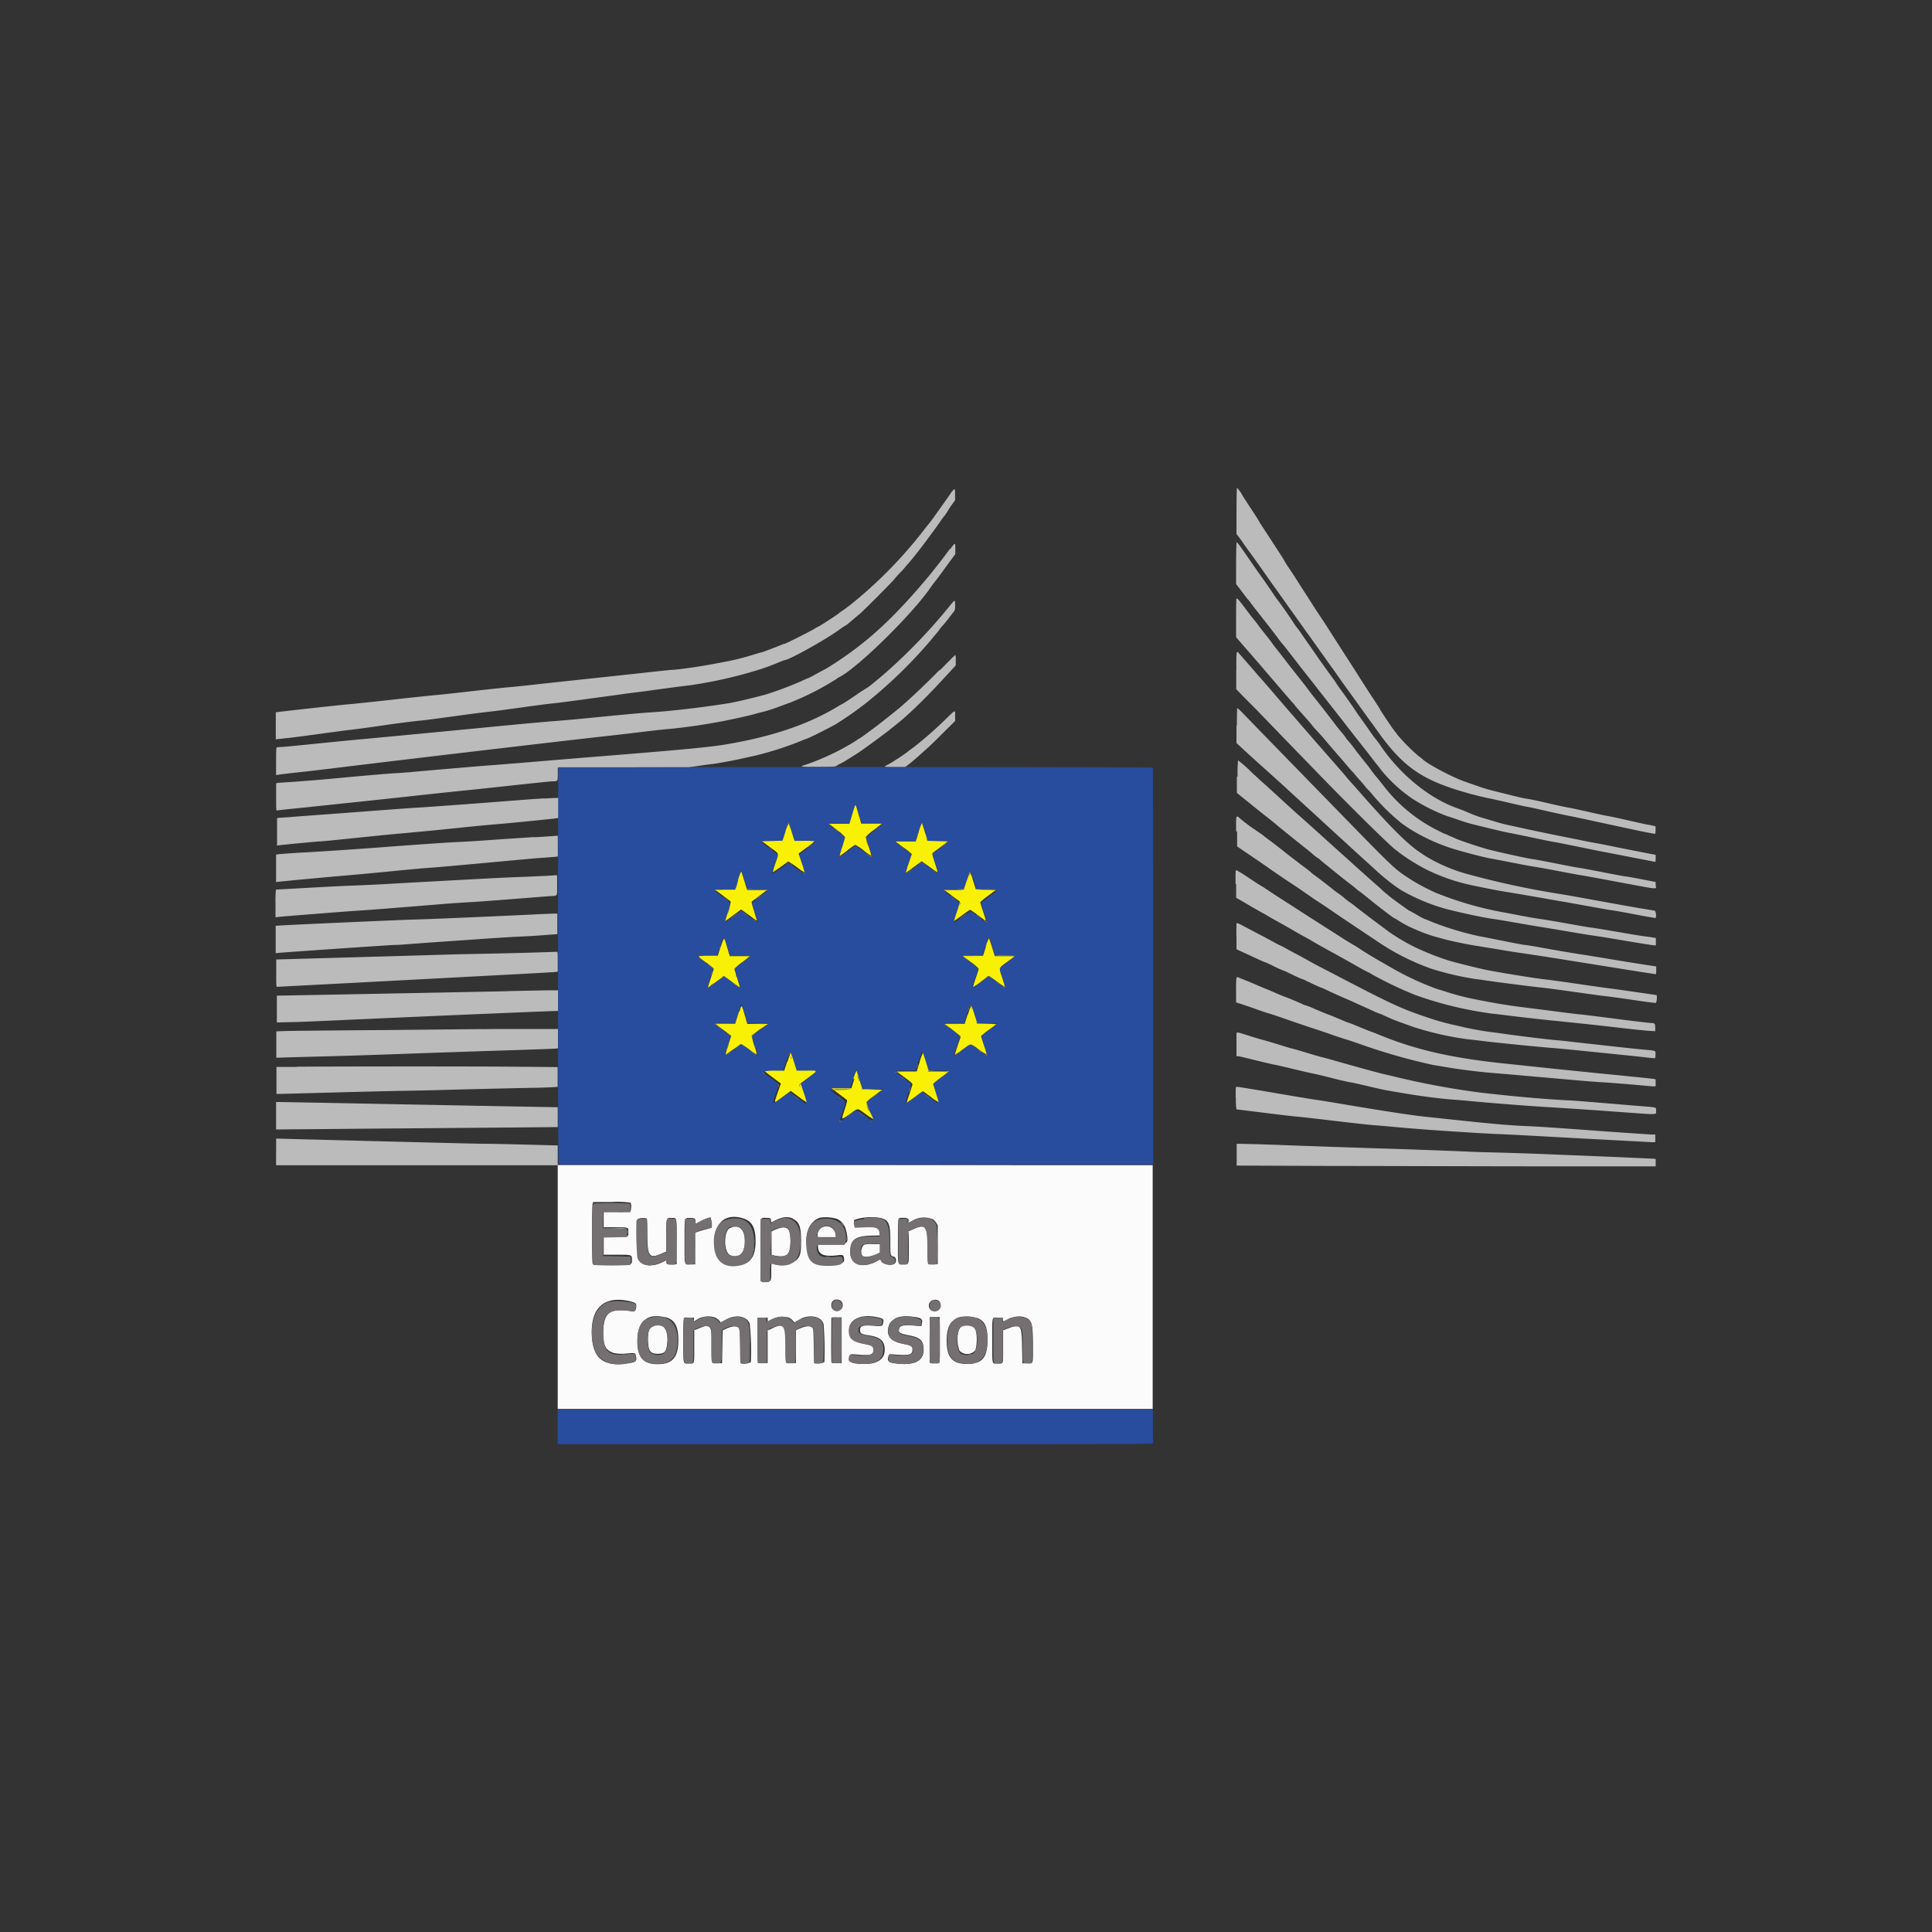
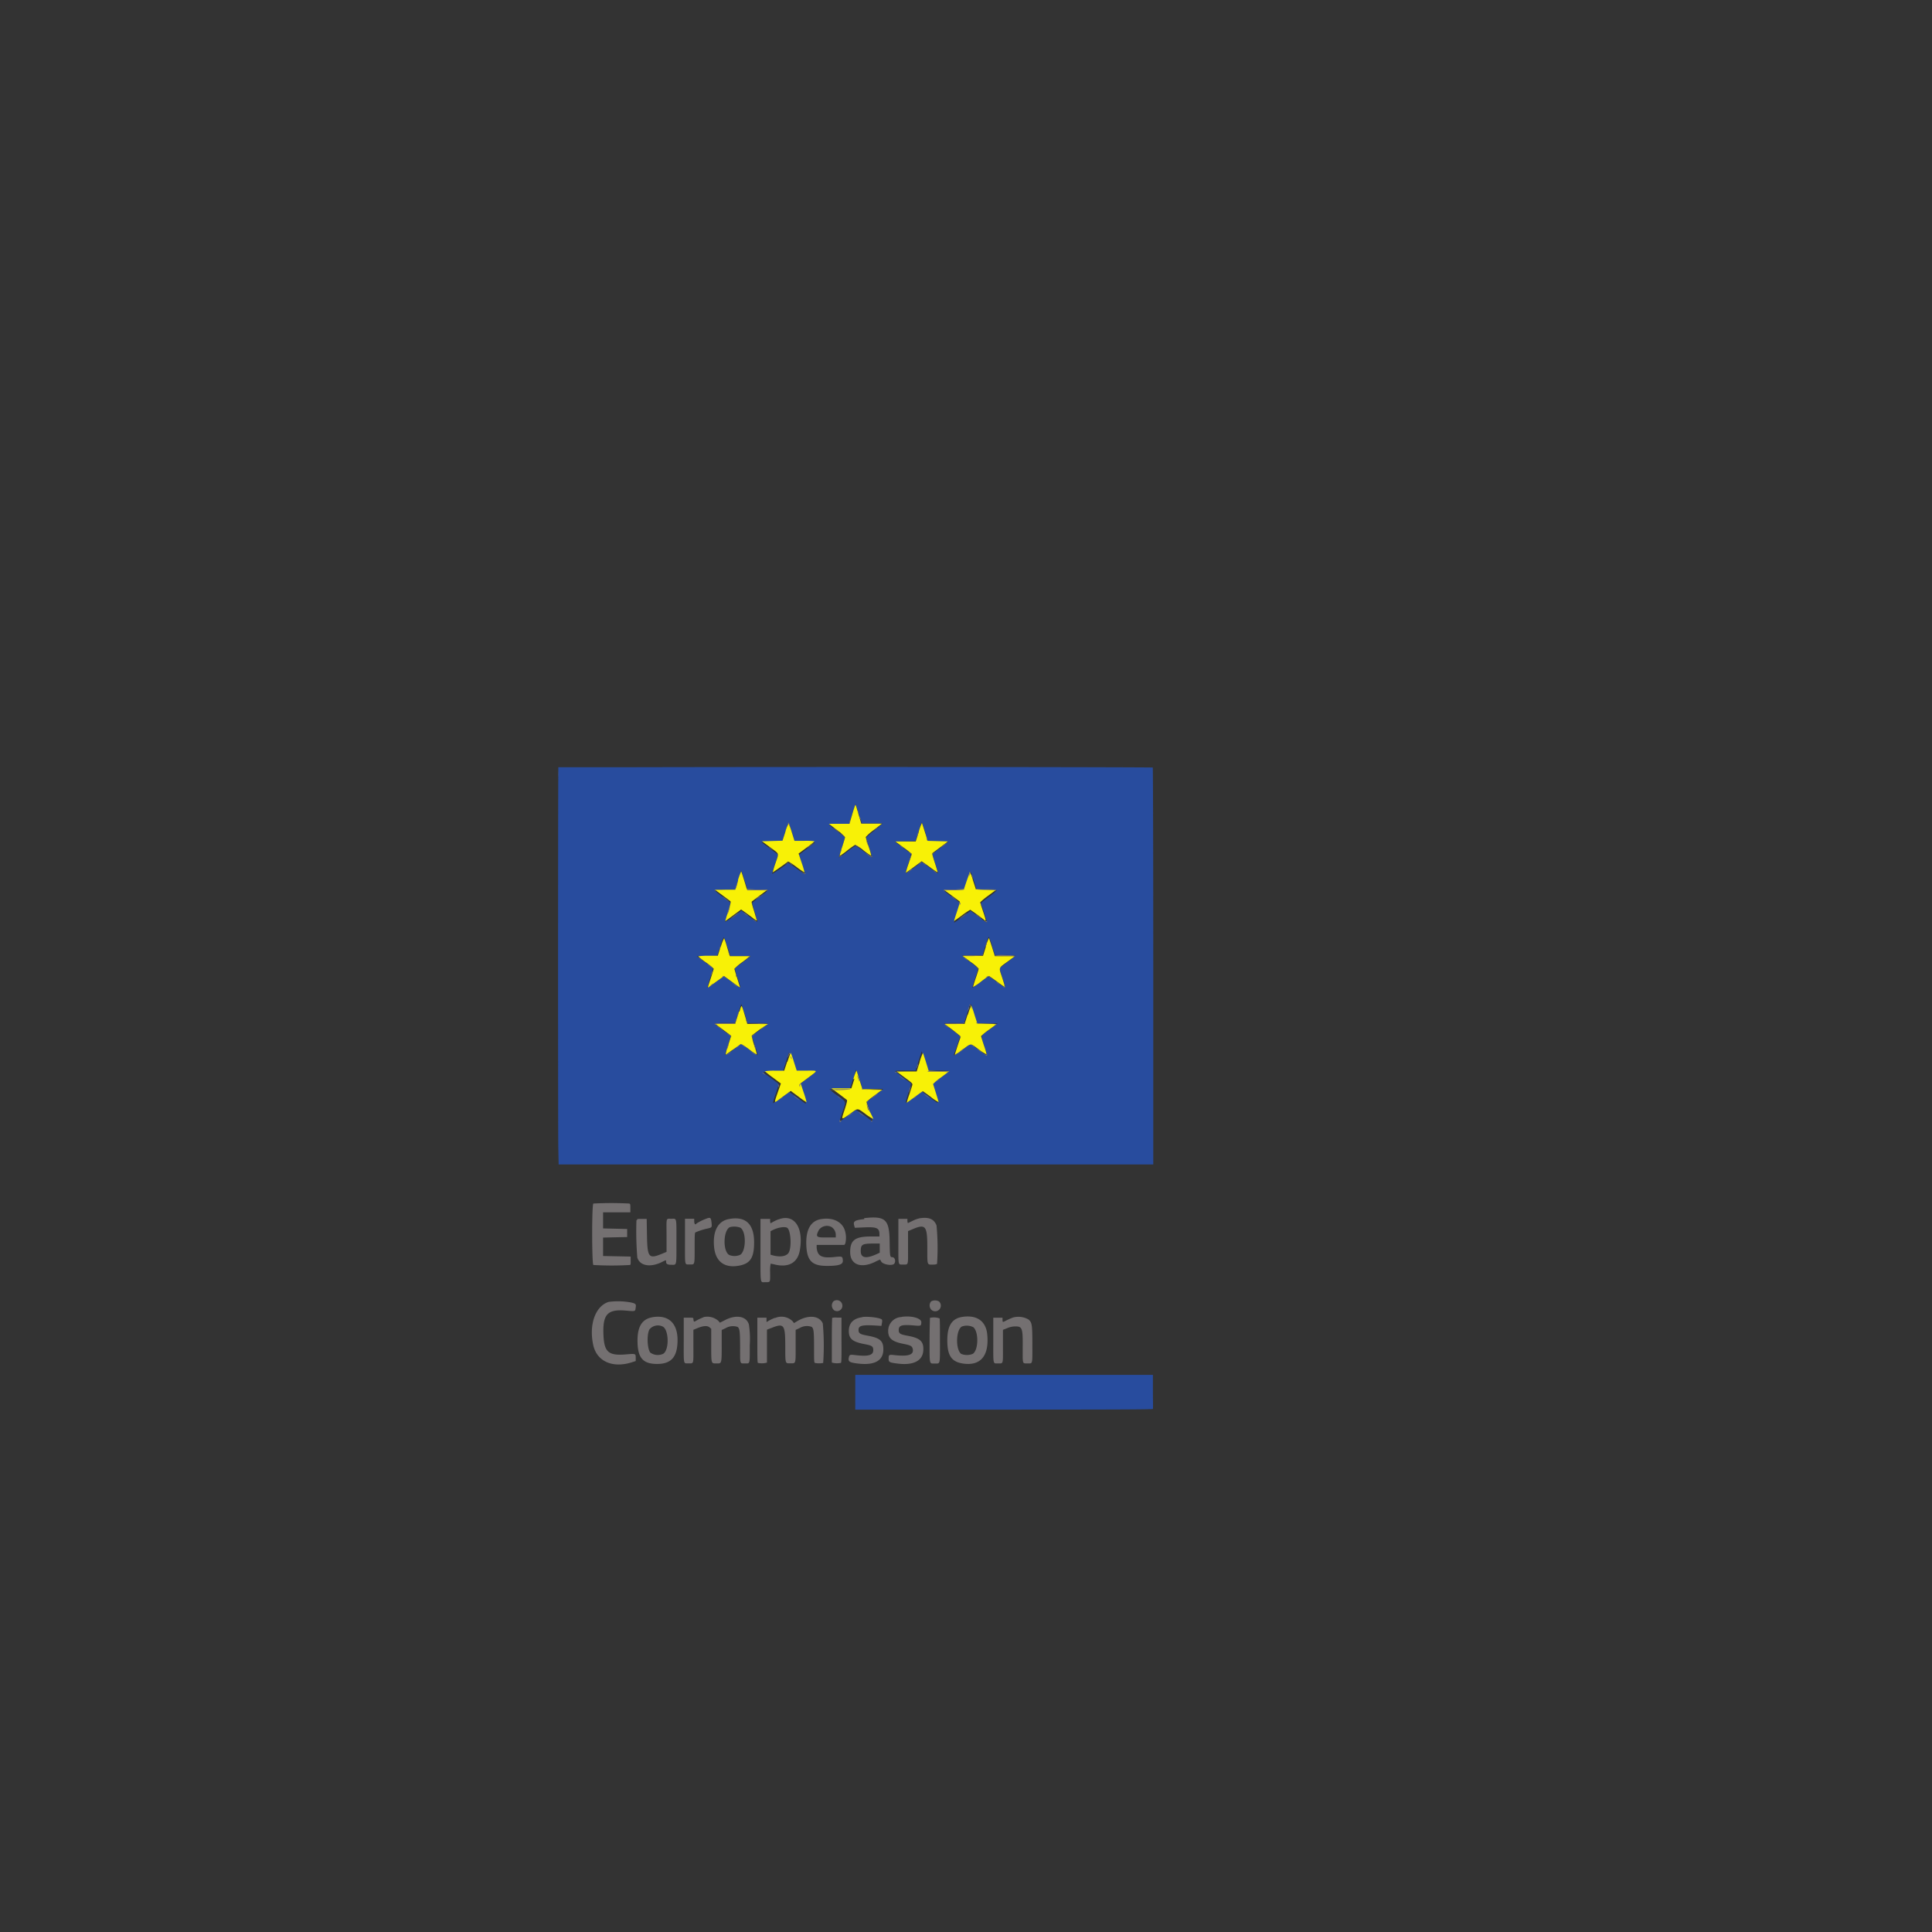
<svg xmlns="http://www.w3.org/2000/svg" id="logos" viewBox="0 0 400 400">
  <rect x="0" y="0" width="400" height="400" fill="#333333" stroke="none" />
  <defs>
    <style>.cls-1{fill:#bbb;}.cls-1,.cls-2,.cls-3,.cls-4,.cls-5{fill-rule:evenodd;}.cls-2{fill:#284c9e;}.cls-3{fill:#fbfbfb;}.cls-4{fill:#f8f106;}.cls-5{fill:#747071;}</style>
  </defs>
  <title>SUE Logo Clients- Revised</title>
-   <path id="path0" class="cls-1" d="M256,105.8v4.75l.57.75a11.59,11.59,0,0,1,.73,1c.08.15.48.73.88,1.27.76,1,3.18,4.41,4.42,6.18.39.56,1.25,1.77,1.91,2.68l1.42,2c.13.2.64.92,1.13,1.6s1.3,1.81,1.79,2.51l1.78,2.5c.5.68,1.3,1.8,1.79,2.49s1.29,1.82,1.78,2.5c1.41,2,1.92,2.66,2.68,3.76s1.34,1.9,2.68,3.75c.49.68,1.31,1.81,1.81,2.52l1.55,2.15c.34.48.78,1.09,1,1.37s.65.9,1,1.39.75,1,.86,1.19.65.89,1.22,1.61c4.35,5.48,8.19,7.92,16.13,10.22,1.74.51,4,1.07,5.48,1.36.36.07,2.15.47,4,.9s3.43.78,3.54.78,1.87.38,3.87.84,4,.88,4.31.94,2.37.47,4.46.93c9.25,2,13.28,2.88,13.84,2.88.1,0,.14-.23.14-.76v-.77l-.44-.12c-.25-.06-.77-.17-1.16-.23s-2.25-.47-4.12-.9-3.75-.83-4.17-.89-2.28-.46-4.15-.89-3.66-.8-4-.85-2.39-.48-4.59-1-4.13-.88-4.29-.88-1.58-.33-3.14-.72l-4-1c-.62-.15-1.91-.55-2.86-.89l-2.38-.83c-2.47-.8-8.24-3.85-9-4.77,0,0-.38-.3-.78-.59a37.76,37.76,0,0,1-4.37-4.4c-.2-.3-.49-.67-.63-.84-.3-.31-3-4.36-3-4.47s-.41-.69-.91-1.46c-1.67-2.53-2.71-4.15-3.67-5.68-.53-.84-1.33-2.1-1.79-2.8-.8-1.23-1.55-2.4-3.62-5.64-.54-.85-1.34-2.09-1.78-2.76L272.27,126l-1.73-2.71c-.5-.76-1.4-2.17-2-3.12s-1.42-2.19-1.81-2.76a13.84,13.84,0,0,1-.79-1.26c-.05-.12-.46-.79-.92-1.5l-3.46-5.31c-.45-.68-.88-1.36-.94-1.5s-.49-.81-.93-1.49c-1.72-2.6-2.58-3.94-2.58-4a5.68,5.68,0,0,0-1-1.35c-.06,0-.1,2-.1,4.76m-58.83-4.13c-.16.21-.39.55-.51.74s-.87,1.25-1.65,2.35-1.61,2.25-1.83,2.56-.59.8-.83,1.09-.63.77-.86,1.08a91.55,91.55,0,0,1-14.92,15.36c-.86.68-1.83,1.42-2.16,1.62a8.39,8.39,0,0,0-.84.62c-.27.25-3.94,2.63-4.06,2.63a10.47,10.47,0,0,0-1.06.6c-1,.58-5.79,3-6,3s-1,.38-2.18.83-2.32.89-2.62.95-.95.26-1.47.42a53.79,53.79,0,0,1-5.22,1.37l-3.39.64c-2.51.48-6.87,1.11-8.27,1.19-.52,0-4.4.44-8.63.9l-11.19,1.2-8.15.88c-2.55.29-5.14.56-5.74.6s-4,.4-7.44.79-7,.78-7.83.85-5.07.51-9.46,1-8.42.9-9,.94c-1,.07-13.23,1.42-14.27,1.57l-.5.07v5.6l.45-.07c.25,0,1.06-.13,1.81-.19s3.7-.45,6.55-.84,5.74-.78,6.42-.85,4-.5,7.38-1,6.69-.88,7.38-.94,3.39-.42,6-.77c4.71-.65,5.92-.81,9.16-1.18.92-.11,3.76-.49,6.31-.85s5.22-.7,5.92-.76,4-.49,7.26-.94,6.57-.88,7.29-1,3.21-.4,5.53-.72,4.9-.67,5.72-.77l2.9-.37a91,91,0,0,0,12.69-2.8,46.36,46.36,0,0,0,5.11-1.79,14.44,14.44,0,0,1,1.48-.57c.85,0,8.18-4.07,11.11-6.16.57-.41,1.24-.88,1.49-1s.86-.66,1.38-1.1,1.17-1,1.46-1.22c.68-.54,6.71-6.58,7.24-7.26.23-.29.76-.89,1.18-1.33a13.45,13.45,0,0,0,1-1.08,6.58,6.58,0,0,1,.54-.63c.53-.55,2.52-3.05,3.79-4.76,2-2.72,2.55-3.44,2.78-3.81.12-.19.55-.82,1-1.38s.82-1.18.92-1.37a13.75,13.75,0,0,1,.78-1.16l.61-.82v-1.18c0-1.27-.07-1.38-.51-.78M256,112.42s-.08,2-.08,4.29v4.22l.57.73,1.2,1.57a10.34,10.34,0,0,0,.79,1,4,4,0,0,1,.47.6c.18.26.67.9,1.09,1.42.77,1,4,5.07,4.63,6,.19.26.63.82,1,1.24.9,1.11,1,1.27,2.75,3.51.86,1.12,1.88,2.43,2.28,2.92.73.92,1.49,1.9,2.48,3.17l2,2.54,1.66,2.12c.13.18.54.69.9,1.14s.86,1.11,1.13,1.46,1.37,1.77,2.47,3.16,2.2,2.79,2.44,3.11l1,1.31c.33.4.83,1,1.11,1.42a30.46,30.46,0,0,0,6.42,5.94,37.35,37.35,0,0,0,7.28,3.67c.23.06,1.17.37,2.09.69s2.09.7,2.61.84c2.26.59,7.33,1.8,8.1,1.93.46.07,2.66.53,4.9,1s4.16.87,4.28.87,2.15.4,4.5.88,4.88,1,5.6,1.13l4.64.9,4.68.91c.74.14,1.45.28,1.58.32s.22,0,.22-.66V177l-.56-.12-2.29-.44-5.42-1.07c-2-.42-4.06-.82-4.52-.89s-2-.38-3.39-.67l-4.46-.89c-1.05-.21-3.51-.72-5.48-1.14l-4.58-1c-.56-.11-1.84-.46-2.86-.77l-2.67-.8c-.46-.13-1.64-.56-2.62-1s-2.08-.82-2.44-.95c-5.76-2.11-11.75-7.05-15.71-12.94-.17-.25-.6-.85-1-1.33s-1.18-1.63-1.83-2.55-1.35-1.91-1.57-2.2-.69-1-1-1.49c-.87-1.26-2.29-3.26-3-4.22-.32-.43-.64-.91-.73-1.07s-.44-.66-.78-1.13c-.59-.78-1.54-2.12-3-4.17-.32-.46-.93-1.35-1.38-2l-1.62-2.32c-.45-.65-1-1.48-1.31-1.83s-.65-.9-.84-1.21c-.44-.69-2.73-4-3.12-4.45-.16-.2-.51-.7-.79-1.11-.59-.9-2-2.94-3.24-4.66-.49-.69-1.24-1.76-1.66-2.38-2.54-3.72-2.78-4-2.95-3.86m-59.33,1.33c-1,1.42-3.09,4.06-4,5.2-7.6,9.14-13.14,14.23-20.68,19-.57.36-1.1.67-1.17.7s-.84.44-1.71.92-1.62.88-1.68.88-.79.32-1.64.72a76.3,76.3,0,0,1-7.24,2.71c-3.4.9-6.24,1.56-7.68,1.8-5.39.86-12.1,1.65-16.3,1.9-1.9.12-4.66.37-13.15,1.21-2.69.26-5.64.52-6.56.58s-5.61.48-10.42.94c-10.25,1-26,2.5-30.75,2.93-1.83.17-5.87.57-9,.89s-6,.6-6.43.61a5.22,5.22,0,0,0-.92.08c-.12,0-.15.73-.15,2.9v2.84l.27-.05c.34-.08,3.92-.5,5.56-.66.69-.07,4.06-.47,7.5-.89,13.09-1.61,46.42-5.53,54.56-6.43,1.51-.16,5-.56,7.68-.89s5.4-.62,6-.65a122.23,122.23,0,0,0,17.24-3c1-.29,1.89-.52,2-.52a40.32,40.32,0,0,0,3.94-1.31l2-.74a57.24,57.24,0,0,0,9.23-4.74,3.66,3.66,0,0,1,.65-.42c3.8-1.91,15.26-13.18,19-18.72.16-.24.54-.73.83-1.1s1-1.3,1.55-2.07,1.37-1.9,1.82-2.49l.8-1.08v-1.1c0-1.36,0-1.36-1.05.06M256,123.85c-.05.05-.08,1.88-.08,4.08v4l1.07,1.24,1.57,1.8c.28.31.89,1,1.36,1.56l1.78,2.07,1.17,1.37c.85,1,4.75,5.54,4.87,5.64a2.18,2.18,0,0,1,.31.38c.1.14.51.62.91,1.07,1.59,1.78,2.49,2.82,2.71,3.12s.48.58.79.91.75.82,1,1.09.88,1,1.48,1.73,1.94,2.24,3,3.48,2,2.35,2.14,2.44a6.58,6.58,0,0,1,.51.6c.17.23.52.63.77.9s.77.86,1.15,1.33a8.46,8.46,0,0,0,.78.89,6.76,6.76,0,0,1,.73.81,43.15,43.15,0,0,0,6.38,6.26c.2.12.7.47,1.12.77a39.41,39.41,0,0,0,9.07,4.26c2.13.68,7,1.94,8.07,2.1.29.05,2.25.42,4.34.83s4.27.82,4.82.89,2.65.46,4.64.84,4.17.79,4.82.89,3.34.59,5.95,1.08c11,2.05,9.61,1.9,9.56,1l0-.67-2.92-.57c-1.6-.31-3.06-.57-3.23-.57s-2.37-.41-4.87-.9-4.66-.89-4.8-.89-2.26-.4-4.74-.89-4.63-.9-4.8-.9c-.49,0-6.66-1.36-9.22-2-1.48-.39-6-1.88-6.76-2.25l-.79-.35s-.4-.16-.82-.35a6.18,6.18,0,0,0-.86-.36c-.05,0-.95-.47-2-1a32.4,32.4,0,0,1-10.54-8.9c-.55-.71-1.28-1.62-1.61-2s-.8-1-1.05-1.37-.74-1-1.07-1.39c-.7-.85-1.76-2.21-2.67-3.43-.35-.46-.79-1-1-1.21a4.24,4.24,0,0,1-.48-.64,8.92,8.92,0,0,0-.79-1c-.35-.42-.79-1-1-1.22-.44-.63-3.64-4.76-4.37-5.65-.33-.4-.84-1.05-1.13-1.45s-.78-1-1.07-1.42l-3.16-4c-.39-.51-.92-1.21-1.19-1.55s-.69-.9-.95-1.23-1-1.22-1.55-2-1.39-1.8-1.78-2.29-.87-1.12-1.06-1.39-.53-.72-.77-1-.65-.79-.91-1.14c-2.57-3.41-2.65-3.5-2.83-3.32m-58.92.91c-.23.27-.59.73-.81,1a113.9,113.9,0,0,1-13.42,13.84l-2,1.67c-.44.35-1,.81-1.33,1L178,143.36c-1,.72-3.43,2.33-3.66,2.42-.07,0-.69.38-1.37.78-6.08,3.59-13.59,6.07-23.05,7.62-3.31.55-9.71,1.14-28.9,2.67l-10.71.89c-3.41.29-7.08.58-8.16.66-2,.13-16.59,1.38-17.43,1.49-.26,0-1.47.12-2.68.18s-6.48.5-11.72,1-10.22.85-11.07.9-1.67.1-1.81.14l-.27.06V165c0,2.66,0,2.85.21,2.8s1.6-.2,3.3-.37c4.71-.48,19.13-2,27.19-2.89,4-.43,7.77-.83,8.45-.89s4.92-.51,9.41-1,8.39-.89,8.68-.89c1.1,0,1.07,0,1.07-1.49v-1.35l13.42,0,13.42,0,2-.31c1.12-.17,2.4-.34,2.86-.39,1.05-.1,4.82-.79,6.55-1.19.72-.17,1.81-.41,2.44-.54a68,68,0,0,0,9-2.82c.85-.35,1.72-.7,1.93-.76.57-.17,5.21-2.52,6.15-3.1,1.47-.93,3.45-2.27,4.33-2.95l1.44-1.08a97,97,0,0,0,14-13.6c.21-.28.53-.66.71-.86a9.22,9.22,0,0,0,.71-.89,7.84,7.84,0,0,1,.68-.86,13.24,13.24,0,0,0,1-1.19l1.15-1.48c.47-.61.48-.64.48-1.58,0-1.1-.07-1.15-.64-.45m58.84,14v3.82l1.57,1.62L260.2,147,263,149.9l3.32,3.45c1,1,2.12,2.19,2.61,2.68l3.75,3.87c6.7,6.94,15.21,15.32,16.29,16.06a5.71,5.71,0,0,1,.7.55,40.75,40.75,0,0,0,5.92,3.65,39.93,39.93,0,0,0,8.8,3.05c3.23.69,6.09,1.24,7.74,1.49.95.15,3.6.61,5.89,1s4.57.82,5.06.89,3,.53,5.63,1,4.89.88,5.06.88,2.25.37,4.6.82,4.33.79,4.38.76c.24-.15.09-1.46-.18-1.51l-1.76-.29c-2-.32-7.41-1.29-12.55-2.23-2.3-.42-4.57-.82-5.06-.89a177.27,177.27,0,0,1-19.88-4.3,34.58,34.58,0,0,1-8.2-3.59l-1.27-.86c-2.56-1.72-6.3-5.47-12.6-12.67-.53-.6-1.25-1.42-1.62-1.82s-.82-.93-1-1.17-3.15-3.63-4.87-5.59l-1.55-1.77-1.72-2c-.43-.47-1.18-1.33-1.67-1.91s-1.11-1.29-1.38-1.59-1.68-1.93-3.14-3.64-2.88-3.34-3.15-3.64-.91-1-1.43-1.65l-1.67-1.9-1.29-1.48c-.82-1-.79-1.08-.79,3.16m-61.44,0c-3.13,3.17-5.78,5.67-8,7.59-1.4,1.19-5.34,4.29-6,4.74l-1.36,1a12.67,12.67,0,0,1-1.17.81,10.2,10.2,0,0,0-1,.65,50.61,50.61,0,0,1-10.41,4.9c-1.23.34-.64.42,3,.38,3.25,0,3.37-.05,3.73-.3a3.56,3.56,0,0,1,.7-.39,15.85,15.85,0,0,0,1.51-.87l1.94-1.22c1.08-.67,5.57-4,6.61-4.81.16-.14.54-.45.85-.69,1.64-1.3,2.18-1.77,3.71-3.18.92-.85,2.38-2.27,3.24-3.16,1.59-1.63,1.85-1.9,4.5-4.77l1.5-1.62v-1.09a3.29,3.29,0,0,0-.09-1.08c-.05,0-1.47,1.41-3.15,3.13M256,150.23v3.61l2.58,2.38L265,162l4.6,4.22,1.83,1.68c.55.49,1.85,1.68,2.9,2.66l2.87,2.63c.52.47,1.71,1.55,2.62,2.4l2.8,2.55c.62.56,1.61,1.46,2.2,2a45.57,45.57,0,0,0,4.15,3.4l1.08.73a40.48,40.48,0,0,0,9.23,3.89c3.2.83,8.09,1.87,9.81,2.09.53.06,2.78.44,5,.83s4.48.77,5,.85,2.8.45,5.06.84c3.71.63,4.69.79,7.26,1.16.43.07,2.84.46,5.35.89s4.92.81,5.33.85l.74.08v-1.54l-.8-.14c-.44-.07-1.21-.18-1.71-.24s-2.91-.45-5.36-.88-4.9-.83-5.46-.89-2.8-.45-5-.85-4.58-.8-5.3-.9c-1.41-.19-3-.47-7.26-1.3a71.7,71.7,0,0,1-12.61-3.37c-.72-.28-1.55-.6-1.84-.7a44.72,44.72,0,0,1-5-2.59l-1.43-.93c-2.27-1.5-3.19-2.37-12.73-12.17l-15.53-15.94-5.35-5.51a13.88,13.88,0,0,0-1.28-1.22c-.05,0-.09,1.63-.09,3.61m-60-1.57a83.45,83.45,0,0,1-7,6.16c-.24.16-.76.54-1.15.85s-1,.72-1.26.91-1,.63-1.55,1a16,16,0,0,1-1.5.88c-.8.35-.51.42,1.68.42h2.06l.8-.6c.44-.32,1.61-1.33,2.6-2.23,2.23-2,2-1.77,4.71-4.48l2.28-2.26v-1.05c0-1.29.1-1.32-1.67.4m60,12.17v3.37l2.56,2.07c1.41,1.14,2.87,2.31,3.26,2.61.78.6,2,1.57,2.69,2.18.5.42,5,4.05,5.79,4.66.26.2.89.72,1.41,1.16a7.6,7.6,0,0,0,1.05.81,1.54,1.54,0,0,1,.44.33c.39.37,5.32,4.34,6.28,5.06a10.74,10.74,0,0,1,1,.79c.2.18.63.54,1,.79s1.41,1.1,2.38,1.89c2.25,1.8,4.67,3.63,4.8,3.63a3.46,3.46,0,0,1,.69.39,20.33,20.33,0,0,0,3.07,1.66,36.86,36.86,0,0,0,4.25,1.63l2.36.65c1.56.42,4.45,1,5.89,1.24l4.76.78c2.16.37,4.41.72,5,.8s3.56.53,6.6,1l18.75,3,2.71.41a2.26,2.26,0,0,0,.08-.81v-.8l-2.94-.45c-1.62-.25-4.85-.77-7.17-1.16s-4.79-.79-5.48-.89c-1.69-.25-4.94-.81-8.43-1.44-1.59-.29-3.05-.52-3.25-.52s-2.24-.39-4.54-.85-4.45-.89-4.78-.94a62.14,62.14,0,0,1-9.92-3c-.75-.32-1.4-.58-1.46-.58s-.8-.4-1.65-.89-1.59-.89-1.62-.89-3.54-2.5-4.1-3c-.16-.15-.45-.4-.65-.55s-.66-.55-1-.89-1.16-1-1.76-1.56l-2.08-1.85-1.45-1.3c-1.09-1-5.2-4.67-8.47-7.64-1.33-1.2-2.76-2.48-3.18-2.84s-1.46-1.3-2.31-2.08c-2.3-2.11-5-4.59-5.57-5.06-.26-.23-1.05-1-1.76-1.61a28.12,28.12,0,0,0-3-2.68,27.55,27.55,0,0,0-.1,3.38m-143.47,4.5c-.92,0-7,.5-13.57,1s-12.49.91-13.21.94-6.24.44-12.26.9-12,.88-13.33,1-2.52.16-2.7.19l-.33.06v5.69l.33-.06c.55-.09,7.28-.74,8.49-.82.63,0,4-.36,7.5-.72s7.29-.74,8.43-.84c4.59-.41,8.52-.79,13.45-1.3,2.85-.3,5.93-.59,6.85-.66,1.52-.1,11.56-1.09,12.76-1.26l.5-.07v-4.14l-.62,0c-.34,0-1.37.06-2.29.12m143.37,6.79,0,3.12,1.36.93c3.41,2.31,5.09,3.47,5.48,3.76s3.33,2.29,4.27,2.9c.37.24.8.54,1,.66s1,.67,1.78,1.22,1.6,1.08,1.73,1.2a11.59,11.59,0,0,0,1,.66c.6.38,3,2,4.69,3.17l5.47,3.66,1.79,1.19a49,49,0,0,0,11.72,6,61.45,61.45,0,0,0,9,2.1c.62.07,1.61.2,2.2.3,1.68.27,10.14,1.35,11.57,1.48.7.06,3.72.47,6.7.89s6,.84,6.62.9,3.23.41,5.69.78,4.55.64,4.65.6a3.05,3.05,0,0,0,.14-1.62l-4.5-.65c-2.45-.36-4.8-.68-5.22-.73s-3.27-.44-6.31-.89-6.1-.87-6.79-.94c-1.9-.19-9.27-1.37-12.43-2-1.55-.3-7.15-1.71-8-2a59.55,59.55,0,0,1-6.72-2.67,41.89,41.89,0,0,1-5.53-3.27l-1.33-1c-1.09-.79-4.49-3.36-5.51-4.18a12.77,12.77,0,0,0-1.14-.85,14.55,14.55,0,0,1-1.19-.92,12,12,0,0,0-1.2-.93c-.14-.08-.66-.47-1.15-.86-1.35-1.08-3.31-2.58-3.78-2.9a7,7,0,0,1-.83-.67,11.17,11.17,0,0,0-.91-.73c-.43-.3-3.58-2.71-4.51-3.46s-2.58-2-3-2.33c-.25-.18-1-.71-1.55-1.19L258.69,171c-.77-.59-1.64-1.27-1.92-1.52-.9-.77-.88-.85-.84,2.68M110.65,173.3l-6.66.44-4.52.32c-1.44.1-3.72.23-5.06.29s-7.88.49-14.52,1-14.25,1-16.9,1.14-5.05.33-5.33.37l-.5.07v5.7l.39-.06c.42-.07,10.36-1,15-1.39,1.61-.14,5.62-.51,8.93-.84s6.76-.64,7.67-.69,5.79-.49,10.83-.95,10.59-1,12.32-1.1,3.17-.26,3.19-.28,0-1,0-2.16l0-2.13-4.76.32M255.93,183l0,2.88.83.47c.46.25,1.39.8,2.08,1.21s1.47.84,1.73,1,1.07.57,1.79,1,1.5.88,1.74,1c.74.4,3.07,1.72,4.08,2.32.53.31,1.39.79,1.91,1.07s1.19.65,1.49.84c.56.34,3.07,1.76,4.42,2.48.79.43,2.26,1.25,4.92,2.75.78.45,1.77,1,2.2,1.19a9.1,9.1,0,0,1,1.07.6,81.07,81.07,0,0,0,8.81,4.19,77.5,77.5,0,0,0,15.77,3.84c.46.05,2.28.26,4,.48s5.3.62,7.86.89c9.84,1,11.43,1.21,15.47,1.67,2.29.26,4.71.51,5.38.55l1.22.07v-.7c0-.86-.11-1-.87-1-.32,0-3.45-.37-7-.83s-7-.89-7.69-.95-3.14-.36-5.36-.66l-6.61-.84c-3.18-.38-6.63-1-9.58-1.59a51.75,51.75,0,0,1-5.89-1.5c-.95-.31-2-.63-2.32-.72a59.78,59.78,0,0,1-9.35-4.38c-.55-.31-1.32-.75-1.72-1-.91-.48-4-2.33-4.82-2.91-.36-.24-.92-.6-1.25-.78s-1.07-.65-1.66-1l-2.32-1.48c-3.29-2.1-6.74-4.3-8.35-5.35-.7-.46-1.91-1.23-2.68-1.72s-2-1.29-2.7-1.77-1.39-.91-1.49-.95-1.26-.79-2.56-1.66a25.92,25.92,0,0,0-2.54-1.57c-.13,0-.15.51-.13,2.88m-142.6-1.68c-.82,0-3.09.15-5.06.21-3.26.12-6.48.28-15.82.79l-6.61.36-6.37.36c-1.7.09-4.55.23-6.34.29s-6.08.28-9.52.48l-6.36.35a23,23,0,0,0-.09,2.87v2.86l.62-.07c1.2-.14,15.16-1.23,16.62-1.31,1.31-.06,9.51-.71,17.63-1.38,1.6-.13,3.91-.29,5.12-.35s5.2-.35,8.86-.64,7.18-.57,7.8-.61c1.86-.12,1.66.15,1.66-2.26v-2.08h-.32l-1.82.12m-2.56,8c-12.41.57-22.38,1-25.41,1.07-2.66.07-25,1.06-27,1.2l-1.16.08v5.67l.56-.06c1.46-.15,22.33-1.58,24-1.65,1,0,2.09-.1,2.39-.13l4.87-.36,10.24-.71c3.24-.23,7.07-.47,8.51-.53s3.26-.17,4-.23l2.58-.19,1.16-.08v-4.26l-.68,0-4,.16M256,191.4c0,.15-.05,1.36,0,2.7l0,2.43L257,197c.59.26,1.91.87,2.94,1.35s1.92.88,2,.88.87.37,1.81.83a18.36,18.36,0,0,0,1.83.83,9.82,9.82,0,0,1,1.24.55c1.51.73,2.61,1.24,2.72,1.24a4.34,4.34,0,0,1,.74.31c1.93.93,3.11,1.47,3.21,1.47s.79.33,1.63.73,2,.9,2.48,1.12,1.62.69,2.44,1.07,1.89.86,2.38,1.08l1.94.88a11.82,11.82,0,0,0,1.14.48,6.37,6.37,0,0,1,.92.37l1.32.6c.79.35,1.43.59,4.85,1.82a65.14,65.14,0,0,0,11.27,2.56c.67.06,2.06.22,3.07.35,2.54.33,12.2,1.29,14.35,1.44,1,.07,5.33.49,9.69.94s8.67.88,9.59,1,1.79.16,1.93.2.26,0,.26-.71c0-.93.24-.84-2.55-1.09-2.22-.2-9.35-1-14.29-1.55-1.37-.17-2.92-.33-3.45-.37-1.33-.09-7.23-.8-10.35-1.24-1.44-.21-3.21-.44-3.93-.53a62.79,62.79,0,0,1-6.48-1.26,49.76,49.76,0,0,1-6.38-1.77c-4.62-1.53-7.25-2.72-15.17-6.83l-8.09-4.21L269.3,198c-.92-.48-2.2-1.16-2.84-1.52s-1.34-.72-1.56-.81-.71-.35-1.1-.57-1.42-.78-2.3-1.24l-3.43-1.8c-2-1.08-2-1.07-2.11-.7m-145.6,5.86c-2.65.08-6.89.18-9.42.23s-6.33.12-8.45.19l-10.22.3-12.73.36-9.35.27-3,.08,0,2.83c0,2.63,0,2.82.18,2.83l15.91-.83,28.33-1.5c6.94-.36,12.9-.69,13.24-.73l.62-.07v-2.07c0-1.58,0-2.06-.14-2.05l-5,.16M256,202.4a21.18,21.18,0,0,0-.08,2.61v2.53l.86.27c.47.15,2,.66,3.33,1.14s2.53.87,2.6.87,1.25.39,2.64.87c3.16,1.1,4.74,1.64,6.63,2.26.82.26,2.53.84,3.81,1.29s2.48.84,2.68.89,1.4.44,2.68.88a123.05,123.05,0,0,0,15.71,4.51c.42.06,1.71.27,2.85.47,2.73.46,6.27.9,9.23,1.15,2.39.19,7.82.67,16.42,1.43,2.55.23,5.55.46,6.66.52,1.81.11,5.43.4,9,.73,2,.18,1.8.24,1.76-.63l0-.74-.48-.08c-.43-.07-5.1-.55-11.49-1.17l-8.62-.88-9.47-1c-11.6-1.15-19.19-2.83-26.83-5.94-.85-.35-1.76-.7-2-.78s-1.27-.49-2.26-.9-2-.83-2.37-.94-1.28-.5-2.14-.86-1.82-.76-2.15-.87-1.49-.59-2.58-1.06a22.77,22.77,0,0,0-2.14-.85,1.56,1.56,0,0,1-.51-.18c-.51-.27-3.1-1.36-3.81-1.6-.33-.12-1.14-.45-1.79-.74s-1.51-.66-1.91-.81-1.3-.53-2-.84-1.69-.72-2.14-.89l-1.33-.54c-.58-.26-.56-.26-.66-.15m-151,2.85c-7.71.16-26.33.52-40.19.78l-7.59.14v5.55l2.83-.07c1.55,0,8.63-.33,15.73-.65,15.69-.71,38.76-1.68,39.55-1.66.19,0,.2-.18.2-2.14v-2.14l-1.45,0c-.81,0-4.89.08-9.08.17m-5.12,7.86L80,213.26c-10.28.07-19.61.16-20.74.2l-2.05.07V219l2.29-.08,7.41-.2c2.81-.06,10.31-.3,16.66-.53s15.91-.55,21.24-.72,9.93-.33,10.21-.37l.5-.06v-4l-7.23,0c-4,0-7.76,0-8.42.05M256,213.9c0,.08,0,1.19,0,2.47l0,2.31.35,0c.2,0,1.87.41,3.7.86s3.58.86,3.87.9,2,.44,3.86.89,3.57.84,3.87.89,2.17.48,4.18,1,3.74.88,3.87.88,1.67.34,3.43.76,3.56.82,4,.89l2.85.49c4,.69,8.32,1.25,10.94,1.43.89.06,2.45.19,3.46.29,2.85.29,11.65,1,16,1.25,7.54.48,9.53.61,15.88,1.08,7.22.52,6.61.55,6.61-.3s.56-.67-5-1.13c-10.05-.83-11.81-1-13.75-1.07-4.85-.26-11.83-.89-17.91-1.62a163.35,163.35,0,0,1-16.72-3.08c-1.44-.35-2.86-.69-3.16-.75-.75-.16-5.8-1.55-9.46-2.59-1.7-.49-3.16-.89-3.24-.89s-1.46-.4-3.07-.89-3-.89-3.09-.89-1.19-.33-2.46-.73-2.78-.85-3.37-1-2-.57-3.17-.94c-2.27-.72-2.34-.74-2.43-.51m-194.55,7-4.25,0v5.59h.58L69,226.19c5.88-.16,12.7-.32,15.15-.36s5.3-.1,6.31-.13c2.24-.08,14.74-.38,19.28-.47,1.8,0,3.82-.1,4.49-.13l1.22-.07v-4.1l-8.76-.08c-8.09-.08-35.32-.07-45.3,0m194.5,6.51a10.41,10.41,0,0,0,.11,2.32l5.74.71c3.1.39,6.09.74,6.64.78s2.78.29,4.94.54c6.44.77,10.05,1.17,11.19,1.25l2.86.24c4.65.44,9.85.84,15.47,1.18l3.75.24c.42,0,2.11.12,3.74.18s6.75.33,11.37.59c9.07.51,19,1,20.23,1.09l.78,0,0-.79,0-.8h-.62c-.33,0-4.74-.29-9.79-.65-13.52-1-14.18-1-17-1.13-2.68-.12-6.64-.46-12.43-1.08l-5-.53-3-.32c-2.57-.26-8.64-1.2-16.6-2.54-2.88-.49-5.34-.89-5.47-.89s-2.63-.4-5.54-.9c-8.48-1.44-10.88-1.84-11.16-1.84s-.26,0-.26,2.32M57.16,231v2.85l4.61-.05c2.54,0,11.76-.11,20.5-.17l24.55-.2,8.65-.08v-4.12h-.32c-1.17,0-30.15-.55-47.82-.9l-9.49-.17h-.68V231m0,7.43v2.82l90.77,0c74.77,0,79.91,0,29.16-.06l-61.62,0v-4.05H115l-6-.16c-3-.08-6.74-.16-8.27-.17-2.26,0-18-.42-40.62-1l-2.94-.08v2.81m198.87.52v2.26l20.26.08c11.14,0,30.66.08,43.38.08h23.11v-1.53l-.74-.07c-.41,0-4.87-.23-9.91-.43l-13.27-.54c-2.26-.09-6.27-.22-8.92-.29s-5.28-.14-5.83-.18c-1.28-.08-12.3-.49-17.74-.65-6.66-.21-21-.7-22.13-.77-.56,0-2.63-.1-4.61-.14l-3.6-.08v2.26m-125.4,10.93c0,.45,0,.63.05.38a4.55,4.55,0,0,0,0-.83c0-.21,0,0,0,.45m-8,5.53c0,3.37,0,4.75,0,3.06s0-4.44,0-6.13,0-.3,0,3.07m2.26-4.49a13.51,13.51,0,0,0,0,1.7l0,1.54,2.51.06a17.06,17.06,0,0,0,2.47,0,18,18,0,0,0-2.49-.09H125v-3.21l2.76,0,2.77,0-2.77,0c-2.19,0-2.78,0-2.83.12m37.41,1.24a2.81,2.81,0,0,0,.71,0c.18,0,0-.05-.39-.05s-.54,0-.32.05m16.78,0a1.57,1.57,0,0,0,.53,0c.15,0,0-.05-.27-.05s-.41,0-.26.05m2.2,0a1,1,0,0,0,.41,0c.12,0,0-.06-.2-.06s-.33,0-.21.06m9.4,0a1,1,0,0,0,.42,0c.11,0,0-.06-.21-.06s-.33,0-.21.06m.83,0a1,1,0,0,0,.42,0c.11,0,0-.06-.21-.06s-.32,0-.21.06m-59.15.12a4.51,4.51,0,0,0,.9,0c.24,0,0,0-.45,0s-.69,0-.45,0m6.19,0a4.41,4.41,0,0,0,.89,0c.25,0,.05,0-.44,0s-.69,0-.45,0m4.26,0,.89.06,0,.57c0,.6.22.73.5.36.14-.18.14-.19,0-.06s-.35.17-.35-.31c0-.64-.16-.74-1.13-.71l-.84,0,.9.07m15.14,0a4.41,4.41,0,0,0,.89,0c.25,0,.05,0-.44,0s-.69,0-.45,0m28,.06a27.36,27.36,0,0,0-.11,4.73l0,4.59.07-4.64.06-4.65.89-.06.89-.07-.84,0a1.85,1.85,0,0,0-1,.12m-38.67.51c0,.26,0,.36.05.21a1.29,1.29,0,0,0,0-.48c0-.11-.05,0-.05.27m10.14,6c0,5.66,0,6.48.18,6.53s.14,0,0-.06-.15-1.58-.18-6.53l0-6.42v6.48m-15.71-1.77c0,2.52,0,3.55,0,2.29s0-3.33,0-4.59,0-.22,0,2.3M188,252.9c0,.2.05.36.1.36s.07-.16,0-.36a.91.91,0,0,0-.1-.36s-.05.16-.05.36m-19.82.27-.47.5.51-.47a6.71,6.71,0,0,0,.5-.5c0-.09-.1,0-.54.47m-19.2,0a2.42,2.42,0,0,0-.37.5c0,.05,0,0,.09,0l.44-.5c.19-.21.32-.39.28-.39a2,2,0,0,0-.44.42m25.22,0c.22.26.46.53.52.59s.05,0,0-.12a3.06,3.06,0,0,0-.52-.59l-.4-.36.42.48m-26.79.63c0,.23,0,.34,0,.28a.52.52,0,0,0,.06-.39c0-.24-.05-.22-.1.11m29.55,0c0,.13.23.18.64.19l.58,0-.53-.05a1.17,1.17,0,0,1-.63-.2c-.07-.09-.09-.08-.06,0m2.32.09c.35,0,.91,0,1.25,0s.07,0-.62,0-1,0-.63,0M130,255.1c0,.39,0,.54.05.33a2.89,2.89,0,0,0,0-.72c0-.18-.05,0-.05.39m29.53-.14c0,.08,0,1.22,0,2.53l0,2.37.06-2.53c.06-2.48.05-2.68-.07-2.37M188,255c0,.09,0,1.63,0,3.43l0,3.27,0-3.35c0-2.55.07-3.37.18-3.42s.12-.06,0-.07a.23.23,0,0,0-.21.14m-44.18,3.5c0,2.46-.07,3.25-.18,3.3s-.12.06,0,.07.27-.19.24-3.45l0-3.15,0,3.23m4-2.46c0,.23,0,.33.06.21a1,1,0,0,0,0-.41c0-.12-.06,0-.06.2m6.2.12c0,.3,0,.42.05.27a1.57,1.57,0,0,0,0-.53c0-.15-.05,0-.05.26m18.89-.2c0,.17-.23.2-1.82.23l-1.81,0,1.81,0c1.8,0,2.23-.07,1.89-.42,0,0-.07,0-.07.12m-45.53.08-2.49.06v3.81h5.47l-2.71,0-2.7,0v-3.69h2.43a11.4,11.4,0,0,0,2.5-.12c0-.06.06-.1,0-.09s-1.16.06-2.54.09m52.22,0a15.31,15.31,0,0,0,1.66,0c.48,0,.12,0-.8,0s-1.3,0-.86,0m-16.05,1c0,.55,0,.78,0,.5a5.68,5.68,0,0,0,0-1c0-.28,0-.05,0,.51m3.33.12c0,.62,0,.87,0,.56a7.11,7.11,0,0,0,0-1.13c0-.31,0-.06,0,.57m8.32-.66c0,.26,0,.36.05.21a1.29,1.29,0,0,0,0-.48c0-.11-.05,0-.05.27M150,257c0,.52,0,.72,0,.44a5,5,0,0,0,0-.95c0-.25,0,0,0,.51m6.3-.06c0,.49,0,.69,0,.44a4.41,4.41,0,0,0,0-.89c0-.24,0,0,0,.45m-2.26.95c0,.29,0,.41.05.27a1.63,1.63,0,0,0,0-.54c0-.15-.05,0-.05.27m25.88-.39c.41,0,1.08,0,1.49,0s.07,0-.75,0-1.15,0-.74,0m-10.78.54,0,.5,0-.44.05-.45,2.76,0,2.76,0-2.83,0-2.82,0,0,.51m-21.3,0c0,.23,0,.32.06.21a1,1,0,0,0,0-.42c0-.12-.06,0-.06.21m-13.92.47c0,.23,0,.33.05.21a1,1,0,0,0,0-.41c0-.12-.05,0-.05.2m22.25,0c0,.23,0,.33.06.21a1,1,0,0,0,0-.41c0-.12-.06,0-.06.2m19.77.72c0,.42,0,.6.05.38a5,5,0,0,0,0-.77c0-.21-.05,0-.05.39m-12.74,0c-.13.35-.13.36,0,.15s.24-.54.14-.54a1.55,1.55,0,0,0-.17.39m-31.42.21c0,.22,0,.32.05.2a1,1,0,0,0,0-.41c0-.12-.05,0-.05.21m52.46.43c0,.19.32.43.49.36s.08-.06,0-.07a.46.46,0,0,1-.32-.22c-.07-.11-.12-.15-.12-.07m-23,.25a3.64,3.64,0,0,0,.66,0c.18,0,0-.05-.33-.05s-.51,0-.33.05m9.82,0a5.74,5.74,0,0,0,.83,0c.25,0,.08-.05-.38-.05s-.66,0-.45.05m-40.39.74c0,.43,0,.6,0,.39a3.31,3.31,0,0,0,0-.77c0-.22,0,0,0,.38m48.42-.63a1,1,0,0,0,.42,0c.12,0,0-.05-.21-.05s-.32,0-.21.05m-19.61,3.07c0,1,0,1.37,0,.86s0-1.31,0-1.78,0-.06,0,.92m24.14-1.4a1.94,1.94,0,0,0,.59,0c.15,0,0-.05-.33-.05s-.44,0-.26.05m-10.65,7.26a1.57,1.57,0,0,0,.53,0c.15,0,0-.05-.27-.05s-.41,0-.26.05m20.23,0a1.57,1.57,0,0,0,.53,0c.15,0,0-.05-.26-.05s-.42,0-.27.05m-65.93.12a7.87,7.87,0,0,0,1.19,0c.31,0,0,0-.63,0s-.91,0-.56,0m44.79.95a1.48,1.48,0,0,0,.07.67c.06,0,.08-.16.06-.44-.06-.8-.12-.89-.13-.23m-40.64-.32a1.25,1.25,0,0,1,.19.47l.06.3v-.31a.62.62,0,0,0-.19-.48c-.18-.14-.19-.14-.07,0m42.91.3c0,.26,0,.35.06.2a1.23,1.23,0,0,0,0-.47c0-.12-.06,0-.06.27m18,0c0,.26,0,.35.06.2a1.23,1.23,0,0,0,0-.47c0-.12-.06,0-.06.27m-68.22.26-.41.45.44-.41c.42-.38.5-.48.41-.48a3.93,3.93,0,0,0-.44.44m7.35.59c-.07.32-.14.39-.47.43l-.39.05.38,0a.55.55,0,0,0,.6-.68c0-.12-.07,0-.12.18m42.55,0c-.14.15-.22.28-.17.28s.55-.47.48-.52-.16.09-.31.24m-46.36.24a5.68,5.68,0,0,0,1,0c.28,0,0,0-.5,0s-.79,0-.51,0m2.08.12a1,1,0,0,0,.42,0c.12,0,0-.06-.21-.06s-.32,0-.21.06m16.55,1.19a2.36,2.36,0,0,0,.65,0c.18,0,0-.05-.33-.05s-.5,0-.32.05m5.95,0a2.36,2.36,0,0,0,.65,0c.18,0,0-.05-.32-.05s-.51,0-.33.05m9.28,0a2.43,2.43,0,0,0,.66,0c.18,0,0-.05-.33-.05s-.51,0-.33.05m5.95,0a2.43,2.43,0,0,0,.66,0c.18,0,0-.05-.33-.05s-.51,0-.33.05m12.32,0a1.29,1.29,0,0,0,.48,0c.11,0,0-.05-.27-.05s-.36,0-.21.05m8.09,0a1.29,1.29,0,0,0,.48,0c.11,0,0-.05-.27-.05s-.35,0-.21.05m12.68,0a1,1,0,0,0,.41,0c.12,0,0-.06-.2-.06s-.33,0-.21.06m10.11,0a2,2,0,0,0,.6,0c.15,0,0-.05-.33-.05s-.45,0-.27.05m-67.17.58c.05.45.19.61.33.39s0-.11-.05,0-.14,0-.14-.28a.68.68,0,0,0-.09-.41c-.06,0-.08.13-.05.35m10.55-.29a4.74,4.74,0,0,1,.54.39c.17.14.13.07-.08-.14a1.5,1.5,0,0,0-.54-.38c-.09,0,0,.06.08.13m2.62,0a83.94,83.94,0,0,0,.18,9.35c.14,0,.14,0,0-.06s-.15-1.1-.12-4.77c0-2.57,0-4.67,0-4.67s-.06.07-.09.15m15.47,0c0,.09-.05,2.19,0,4.68l0,4.52.06-4.67c0-2.57,0-4.68,0-4.68s-.06.07-.09.15m2.06,4.52c0,3.67,0,4.68-.12,4.77s-.11.09,0,.06a77,77,0,0,0,.15-9.39c-.05-.05-.08,2-.06,4.56m33.33-4.18c0,.26.08.47.13.47s0-.82-.1-.89-.06.16,0,.42m-73.9-.12-.28.24.35-.21c.47-.27.48-.28.33-.28a.94.94,0,0,0-.4.25m16.64,0a1.67,1.67,0,0,0-.44.29,4.33,4.33,0,0,0,1.06-.49c.14-.13-.22,0-.62.2m13.13-.21a2,2,0,0,0,.38.32c.24.18.33.21.22.08s-.6-.49-.6-.4m2.11.21a1.62,1.62,0,0,0-.45.29,4.33,4.33,0,0,0,1.06-.49c.14-.13-.22,0-.61.2m19.32.11a1.87,1.87,0,0,0-.49.44s.1,0,.21-.11a4.29,4.29,0,0,1,.62-.43c.23-.14.36-.26.29-.26a2.33,2.33,0,0,0-.63.36m-43.4,4.29c0,2.52,0,3.55,0,2.29s0-3.33,0-4.59,0-.23,0,2.3m41.08-4.41a1.25,1.25,0,0,1,.2.42c.05.22.06.22.07,0a.55.55,0,0,0-.19-.41c-.18-.15-.19-.14-.08,0m8.1,0a1.46,1.46,0,0,1,.19.42c.06.22.06.22.07,0a.55.55,0,0,0-.19-.41c-.18-.15-.19-.14-.07,0m6.72.33-.44.45.42-.36.53-.45c.07-.05.08-.09,0-.09a2.3,2.3,0,0,0-.54.45m8.13,4.08c0,2.52,0,3.55,0,2.29s0-3.33,0-4.59,0-.23,0,2.3m2.89-4.28a1.67,1.67,0,0,0-.44.29,4.33,4.33,0,0,0,1.06-.49c.13-.13-.22,0-.62.2m-28.56,1.15a2.35,2.35,0,0,0,.53,0c.15,0,0-.06-.26-.06s-.42,0-.27.06m8.21,0a1.52,1.52,0,0,0,.48,0c.11,0,0,0-.27,0s-.36,0-.21.06m-65.5,1.52c0,.78,0,1.09,0,.68a11.37,11.37,0,0,0,0-1.43c0-.37,0,0,0,.75m53.19-.42c0,.43,0,.6.05.39a3.31,3.31,0,0,0,0-.77c0-.22-.05,0-.05.38m-31.84-.29-.33.18,0,3.36,0,3.36,0-3.34,0-3.35.39-.19c.21-.1.33-.19.26-.19a1.73,1.73,0,0,0-.44.17m15.23,0c-.46.25-.41.34.06.1s.53-.29.38-.28a1.89,1.89,0,0,0-.44.18m11.51,3.33c0,2,0,2.78,0,1.82s0-2.57,0-3.57,0-.22,0,1.75m7.22-3.21a1.06,1.06,0,0,0,.17.6c.11.12.15.15.1.05a2.54,2.54,0,0,1-.17-.59c-.09-.42-.09-.42-.1-.06m-22.45,3.27c0,1.93,0,2.72,0,1.75s0-2.54,0-3.51,0-.17,0,1.76m52.39-3.31c-.19.14-.2.46-.17,3.49l0,3.33,0-3.35c0-3.33,0-3.34.29-3.47s.22-.13.15-.14a.73.73,0,0,0-.33.14m6,3.49c0,1.83,0,2.56,0,1.62s0-2.43,0-3.33,0-.13,0,1.71m-60.58.11c0,1.77,0,2.51,0,1.65s0-2.31,0-3.22,0-.19,0,1.57m15.24,0c0,1.77,0,2.51,0,1.65s0-2.31,0-3.22,0-.19,0,1.57m35.92-2.5c0,.33,0,.45.05.27a1.94,1.94,0,0,0,0-.59c0-.15-.05,0-.05.32m-66.29,0c0,.27,0,.36,0,.21a1.23,1.23,0,0,0,0-.47c0-.12,0,0,0,.26m73.57,2.27c0,1.5,0,2.1,0,1.33s0-2,0-2.74,0-.1,0,1.41m-79.75-1.13c0,.68,0,1,.05.62s0-.91,0-1.25-.05-.06-.05.63m8.45-.12c0,.62,0,.87.05.56a10.65,10.65,0,0,0,0-1.13c0-.31-.05-.06-.05.57m-15.49-.48c0,.23,0,.32.06.21a1,1,0,0,0,0-.42c0-.11-.06,0-.06.21m77.37.54c0,.52,0,.72,0,.44a5,5,0,0,0,0-.95c0-.25,0,0,0,.51m-68.2,0c0,.26,0,.35.05.2a1.23,1.23,0,0,0,0-.47c0-.12-.05,0-.05.27m70.34.89c0,.42,0,.6.05.39a3.39,3.39,0,0,0,0-.78c0-.21-.05,0-.05.39m-66.29.18c0,.26,0,.35,0,.2a1.24,1.24,0,0,0,0-.47c0-.12,0,0,0,.27m2.14.53c0,.23,0,.32.05.21a1,1,0,0,0,0-.42c0-.11-.05,0-.05.21m48.67.48c0,.23,0,.32.06.21a1,1,0,0,0,0-.42c0-.11-.06,0-.06.21m-6,.36c0,.22,0,.32.06.2a1.41,1.41,0,0,0,0-.41c0-.12-.06,0-.06.21m16,.26a1,1,0,0,0,.54.32q.21,0-.09-.12a2.41,2.41,0,0,1-.54-.32c-.14-.11-.1-.06.09.12m-18.44.06c-.15.15-.22.27-.17.27s.55-.46.48-.51-.17.09-.31.24m-40.65.21c-.11.23-.18.42-.15.42a1.83,1.83,0,0,0,.39-.79s-.14.14-.24.37m-9.37-.23c.44.1,1.05.11,1,0a1.27,1.27,0,0,0-.62-.08c-.31,0-.48,0-.38.05m70.63.12c-.19.09-.27.16-.17.17a1,1,0,0,0,.42-.17c.28-.22.22-.22-.25,0m-71.73,0a2.35,2.35,0,0,0,.53,0c.15,0,0-.06-.26-.06s-.42,0-.27.06m-1.55.12a4.32,4.32,0,0,0,.72,0c.18,0,0-.05-.39-.05s-.54,0-.33.05m48.62,0a1,1,0,0,0,.41,0c.12,0,0-.05-.2-.05s-.33,0-.21.05m8.09,0a1,1,0,0,0,.42,0c.11,0,0-.05-.21-.05s-.32,0-.21.05m-6.84.12a1.57,1.57,0,0,0,.53,0c.15,0,0,0-.26,0s-.42,0-.27,0m8.09,0a1.63,1.63,0,0,0,.54,0c.14,0,0,0-.27,0s-.42,0-.27,0m-46.57.78-.35.39.39-.35a2.69,2.69,0,0,0,.38-.39c0-.09-.1,0-.42.35m57.91,0a2.72,2.72,0,0,0,.46.42s-.12-.19-.35-.42a2.45,2.45,0,0,0-.46-.41s.12.18.35.41m-65.47,0c0,.23,0,.34,0,.28a.52.52,0,0,0,.06-.39c0-.24-.05-.22-.1.11m70.82.5c-.23.12-.37.23-.32.23a2.08,2.08,0,0,0,.8-.41c0-.08,0-.08-.48.18m-73.46.44a1.29,1.29,0,0,0,.48,0c.11,0,0-.06-.27-.05s-.35,0-.21.05m7.92,0a1,1,0,0,0,.41,0c.12,0,0-.06-.21-.06s-.32,0-.2.06m40.64,0a1.57,1.57,0,0,0,.53,0c.15,0,0-.05-.26-.05s-.42,0-.27.05m8.21,0a1.29,1.29,0,0,0,.48,0c.11,0,0-.06-.27-.05s-.36,0-.21.05m-58.25.12a1.94,1.94,0,0,0,.59,0c.15,0,0-.05-.33-.05s-.44,0-.26.05m18.75,9.29h61.65c16.93,0,3,0-30.87,0s-47.76,0-30.78,0" />
-   <path id="path1" class="cls-2" d="M128.48,158.85l-12.89,0v1.34c-.06,4.47-.07,74.67,0,77.48l.07,3.42H238.77v-41c0-22.57-.05-41.1-.1-41.18s-62.23-.17-110.19-.06m49.65,10.65.31,1,2.14,0,2.15,0L181,172a13.26,13.26,0,0,0-1.68,1.43c.1.16,1.27,4.1,1.23,4.14a5.1,5.1,0,0,1-.8-.57,19.29,19.29,0,0,0-2.63-1.88,13.37,13.37,0,0,0-1.67,1.19c-1.37,1.06-1.77,1.31-1.77,1.13,0,0,.29-.95.65-2a18.79,18.79,0,0,0,.6-2.07s-.77-.63-1.66-1.32a16.54,16.54,0,0,1-1.61-1.33,13.12,13.12,0,0,1,2.06-.09h2.06l.64-2c.35-1.1.66-2,.69-2.1s.24.44,1,3.05m-14.25,2.44c.27.9.54,1.79.61,2l.13.32h2.09c1.43,0,2.07,0,2,.13s-.8.66-1.68,1.31-1.59,1.22-1.59,1.25,1.13,3.48,1.25,3.77-.18.21-1.79-1c-1.11-.83-1.66-1.17-1.76-1.09a32.87,32.87,0,0,1-3.25,2.25,12.45,12.45,0,0,1,.58-2l.66-2-1.74-1.29-1.73-1.3,2.14,0,2.15,0,.62-2a15.9,15.9,0,0,1,.71-2,8.9,8.9,0,0,1,.58,1.63m27.77.64.53,1.64,2.12,0,2.12,0-1.67,1.25a12.87,12.87,0,0,0-1.68,1.38c0,.06.27.92.6,1.9.72,2.15.71,2.25,0,1.68-1-.74-2.7-2-2.76-2s-1.3.88-2.56,1.83c-1,.73-1,.71-.23-1.6a10.36,10.36,0,0,0,.51-2l-1.71-1.27-1.6-1.19,2.13-.06,2.12-.06.56-1.72c.76-2.37.71-2.28.89-1.86.08.19.39,1.08.67,2m-34.73,11.65a11.82,11.82,0,0,1,2.11.1,15.86,15.86,0,0,1-1.66,1.34A13.62,13.62,0,0,0,155.7,187c0,.06.27.93.6,1.94.81,2.46,1,2.44-1.92.26l-.89-.67-.44.34a18,18,0,0,1-2.92,2,16.57,16.57,0,0,1,.57-2,10,10,0,0,0,.52-2l-1.68-1.26a12.57,12.57,0,0,1-1.58-1.27,11.89,11.89,0,0,1,2.12-.1h2.11l.64-2,.65-2,.66,2,.66,2h2.12m44.71-1.9.61,1.9h2.08a10.06,10.06,0,0,1,2.08.11,16.37,16.37,0,0,1-1.65,1.34l-1.66,1.24.64,2c.75,2.28.75,2.27.05,1.75l-1.68-1.25-1.15-.85-1.69,1.25a20.54,20.54,0,0,1-1.73,1.21,19.22,19.22,0,0,1,.61-2.06c.66-2,.66-2,.43-2.19s-.89-.66-1.68-1.25a10.76,10.76,0,0,1-1.44-1.16,11.36,11.36,0,0,1,2.07-.1h2.08l.23-.62c.13-.35.26-.74.3-.87a10.2,10.2,0,0,1,.79-2.32,10.37,10.37,0,0,1,.71,1.91m-51,13.71.62,1.87,2.1,0,2.1,0-1.63,1.23c-.9.68-1.66,1.27-1.69,1.31a16.23,16.23,0,0,0,.59,2c.76,2.29.77,2.23-.33,1.42l-1.66-1.22c-.5-.36-.86-.55-1-.49s-.84.6-1.68,1.22a13.42,13.42,0,0,1-1.58,1.07c-.05-.05.85-3,1.12-3.69.12-.32.09-.35-1.6-1.61L144.27,198l2.11-.06,2.12-.06.63-2a7.68,7.68,0,0,1,.73-1.84,17.35,17.35,0,0,1,.72,2m54.81-.18.6,1.88,2.11,0a10.66,10.66,0,0,1,2.11.14c0,.07-2.55,2.06-3.25,2.52a9.59,9.59,0,0,0,.57,2.06,14.63,14.63,0,0,1,.62,2,9.73,9.73,0,0,1-1.53-1c-2.08-1.55-1.71-1.54-3.62-.13a15.31,15.31,0,0,1-1.69,1.16,14.06,14.06,0,0,1,.56-1.87c.79-2.36.88-2-1.06-3.49a8.93,8.93,0,0,1-1.59-1.31,17.07,17.07,0,0,1,2.13-.07h2.06l.61-1.91a12.51,12.51,0,0,1,.69-1.9,11.31,11.31,0,0,1,.68,1.87m-51.23,14,.63,2h2.12c2.44,0,2.4,0,1.22.83-.75.54-2.26,1.71-2.41,1.85s.24.9.58,1.95a18.42,18.42,0,0,1,.57,2c0,.11-.33-.09-2.55-1.73l-.84-.62-1.66,1.23a9,9,0,0,1-1.69,1.12,14.74,14.74,0,0,1,.57-2l.62-1.92-.28-.22c-.15-.12-.91-.69-1.68-1.25a11.65,11.65,0,0,1-1.4-1.13,12.2,12.2,0,0,1,2.1-.13l2.1,0,.64-1.9c.35-1,.64-1.92.64-1.94,0-.22.2.31.72,1.94m47.12-1.1c.14.47.41,1.35.61,2l.36,1.1,2.16,0,2.15,0-1.68,1.25c-2,1.46-1.88,1.18-1.1,3.45s.83,2.24-.61,1.16l-1.63-1.19-.63-.45-1.59,1.19c-1.35,1-1.85,1.33-1.85,1.17s.26-.78.58-1.7.61-1.81.66-2,0-.4-1.59-1.55a16.79,16.79,0,0,1-1.67-1.32,12.14,12.14,0,0,1,2.08-.09h2.08l.62-2c.72-2.26.72-2.25,1.05-1.1m-7,12.94a12.46,12.46,0,0,1,2.11.09,15.86,15.86,0,0,1-1.66,1.34,14.79,14.79,0,0,0-1.67,1.35c0,.05.27.92.6,1.93.73,2.21.73,2.24-.25,1.51l-1.65-1.24-.88-.66-1.68,1.23a9.51,9.51,0,0,1-1.71,1.13,17,17,0,0,1,.58-2.05c.56-1.76.6-1.95.42-2.08a39.44,39.44,0,0,1-3.17-2.45,10.86,10.86,0,0,1,2.12-.1h2.11l.64-2,.64-2,.67,2,.66,2h2.12m-30.17-1.85.63,2h2.08a11.88,11.88,0,0,1,2.07.09,16.48,16.48,0,0,1-1.62,1.28c-.88.65-1.62,1.22-1.65,1.25a19.64,19.64,0,0,0,.61,2l.65,2c0,.12-.28,0-.73-.36-2.1-1.59-2.74-2-2.87-1.9a35.44,35.44,0,0,1-3.26,2.26,12.63,12.63,0,0,1,.6-2c.53-1.54.63-2,.51-2.08s-.81-.63-1.63-1.23A15.81,15.81,0,0,1,158,222a8.26,8.26,0,0,1,2-.11h2.08l.5-1.58c.27-.87.55-1.75.62-2,.18-.61.24-.51.9,1.57m13.58,2.71c.2.61.47,1.49.61,2l.25.86h4.33l-.35.3c-.2.16-1,.75-1.7,1.31a12.45,12.45,0,0,0-1.34,1.08s.27.92.6,1.95c.73,2.31.74,2.25-.09,1.63a20.64,20.64,0,0,0-2.79-1.91c-.11,0-1.38.95-2.61,1.89-.89.68-.89.67-.15-1.54s.89-1.91-1.07-3.35a16.48,16.48,0,0,1-1.62-1.28,12.76,12.76,0,0,1,2.1-.12l2.11,0,.63-1.9c.34-1,.63-1.92.63-1.94,0-.18.16.16.46,1.07m-.61,69.21-61.62,0V299h61.6c49.46,0,61.6,0,61.65-.15s0-1.71,0-3.6l0-3.45-61.62,0" />
-   <path id="path2" class="cls-3" d="M256,105.68c0,2.59,0,3.65,0,2.35s0-3.4,0-4.7,0-.23,0,2.35m0,44.51c0,2,0,2.82,0,1.82s0-2.63,0-3.63,0-.18,0,1.81m0,10.54c0,1.83,0,2.56,0,1.63s0-2.44,0-3.34,0-.13,0,1.71m0,78.19c0,1.24,0,1.73,0,1.09s0-1.66,0-2.26,0-.08,0,1.17M115.47,266.47V291.7H238.65V241.24H115.47v25.23M130.56,249a2.7,2.7,0,0,1,0,1.73,10.1,10.1,0,0,1-2.85.15H125v3.21h2.43c2.77,0,2.68,0,2.68,1s.09,1-2.68,1H125v3.69h2.72c3.18,0,3.11,0,3.11,1.06s.21,1-4.13,1c-3.67,0-3.84,0-4-.23s-.17-12,0-12.44l.12-.31h3.78a18,18,0,0,1,3.93.15m16.6,3.24a3.45,3.45,0,0,1,.22,1.88,4.52,4.52,0,0,1-1,.34c-.51.13-1.27.35-1.68.49l-.74.25,0,3.29,0,3.28-.94,0c-1.37.05-1.26.46-1.26-4.74s-.09-4.87,1.17-4.87c.93,0,1.09.1,1.09.74,0,.26,0,.45.09.43l1-.51a8.29,8.29,0,0,1,1.92-.78.49.49,0,0,1,.25.17m6.51,0c1.91.56,2.68,1.92,2.67,4.75,0,3.63-1.33,5.05-4.61,4.91-2.69-.11-3.73-1.33-3.86-4.5-.16-4.15,2.18-6.24,5.8-5.16m10.44.14c1.29.66,1.65,1.64,1.65,4.55,0,2.59-.15,3.19-1,4a4.92,4.92,0,0,1-5,.64c-.15-.06-.17.21-.17,1.65,0,2.16,0,2.14-1.25,2.09l-.95,0,0-6.42c0-7.25-.11-6.73,1-6.73s1.13.06,1.13.54,0,.49.86,0c1.51-.76,2.72-.88,3.74-.36m9,0c1.26.56,1.85,1.46,2.13,3.21.32,2,.21,2.06-3.23,2.06h-2.75l0,.66c.13,1.55,1.3,2,4.3,1.61.84-.1,1,0,1.09.73s-.1.85-1.38,1.12c-3.6.75-5.83-.37-6.29-3.17-.53-3.29.5-5.71,2.73-6.44a8.27,8.27,0,0,1,3.35.22m9.25-.14c1.64.49,1.92,1.2,1.92,4.84,0,2.86,0,3,.66,3.14s.64,1.14.22,1.48a2.31,2.31,0,0,1-2.75-.63l-.15-.3-.63.34c-3.23,1.8-5.89.71-5.64-2.3.18-2.17,1.13-2.82,4.28-2.92l1.87-.05v-.41c0-1.33-.43-1.53-3.1-1.44-2.21.08-2.12.11-2.22-.72l-.06-.59.52-.2a11.37,11.37,0,0,1,5.08-.24m10.6.18a2.36,2.36,0,0,1,.83.83l.31.53v8h-2l-.06-3.42c-.08-4.62-.4-5-3.24-3.71l-.69.32v3.29c0,3.79.07,3.58-1.13,3.58s-1.13.36-1.13-4.82-.08-4.82,1.09-4.82c.88,0,1.17.16,1.17.66,0,.35,0,.36.65,0a4.66,4.66,0,0,1,4.22-.39m-59.21-.17c.17.06.19.43.2,2.88,0,5.07.36,5.56,3,4.4l.93-.39,0-3.33c0-3.82,0-3.63,1.08-3.63s1.1-.43,1.06,4.88l0,4.7h-2l0-.45,0-.44-.8.4c-2.5,1.26-4.64.84-5.19-1a44.72,44.72,0,0,1,0-7.92,3.85,3.85,0,0,1,1.81-.07M170.48,254a1.77,1.77,0,0,0-1.21,1.83v.31H173v-.38a1.85,1.85,0,0,0-2.47-1.76m-19.37.22c-1.36.64-1.39,4.94,0,5.65s2.77-.08,3-1.93c.34-3.06-.93-4.67-2.94-3.72m9.95.12a9.91,9.91,0,0,0-1.05.42l-.38.2v4.85l.6.13c2.47.53,3.19,0,3.3-2.55.12-2.92-.51-3.7-2.47-3.05m17.71,3.41c-.6.33-.78,1.91-.27,2.28s1.87.13,3.17-.5l.45-.22v-1.74H180.6a5,5,0,0,0-1.83.17M174,269.26a1.2,1.2,0,1,1-1.91,1.05c0-1.08.9-1.57,1.91-1.05m20.49.18a1.3,1.3,0,0,1-.66,2,1.18,1.18,0,0,1-1.14-2,1.35,1.35,0,0,1,1.8,0m-64,0c1.12.27,1.33.47,1.23,1.13-.13.9-.24,1-.82.93-4.19-.65-5.57,0-5.92,3-.54,4.62.69,6.11,4.74,5.73,1.86-.17,1.85-.17,2,.81s-.44,1.1-2.76,1.34c-4.19.42-6.21-1.41-6.43-5.84-.29-5.82,2.6-8.4,8-7.1m7.1,3.24c2,.47,2.82,1.82,2.81,4.76,0,3.6-1.2,5-4.33,5s-4.34-1.75-4.14-5.43,2.23-5.1,5.66-4.29m10.59.16a3.1,3.1,0,0,1,.76.6l.28.36.53-.35c2.17-1.45,4.77-1.17,5.43.57a53.6,53.6,0,0,1,.23,7.95,3.23,3.23,0,0,1-2.11.26s-.06-1.62-.09-3.56c-.06-3.18-.09-3.55-.28-3.77-.45-.49-1.45-.41-2.7.19l-.66.32-.06,3.39-.06,3.4h-2l-.06-3.4c-.08-4.62-.26-4.85-2.83-3.78l-.86.36v3.25c0,3.95.1,3.63-1.13,3.63s-1.13.47-1.13-4.8-.1-4.75,1.2-4.7l1,0,0,.39,0,.39.54-.31a4.35,4.35,0,0,1,4-.42m14.79-.15a2.22,2.22,0,0,1,1.07.65l.42.46.53-.36c2.18-1.45,4.9-1.12,5.48.66a68.85,68.85,0,0,1,.17,7.88,3.36,3.36,0,0,1-2.11.25s-.05-1.63-.09-3.57c-.06-3.46-.07-3.54-.33-3.81-.41-.4-1.29-.35-2.44.14l-.92.39,0,3.41,0,3.41h-2l-.06-3.42c-.08-4.62-.44-5-3.23-3.59l-.57.28,0,3.37,0,3.36h-2v-9.41l1,0,1,0v.42c0,.5,0,.5.67.11a4.35,4.35,0,0,1,3.51-.57m18.76,0c.9.19,1.15.43,1,1-.16.85-.18.86-1.89.73-2.33-.18-2.92,0-2.92.82s.26.91,1.9,1.17c2.36.38,3.21,1.18,3.21,3s-1.42,2.92-4.1,2.91c-2.52,0-3.33-.31-3.25-1.21s.09-.87,1.88-.71c2.48.22,3.21,0,3.21-1.05,0-.65-.34-.88-1.63-1.12-2.62-.49-3.48-1.17-3.48-2.77,0-2.44,2.43-3.57,6-2.78m7.37-.12c1.67.23,1.94.49,1.65,1.62l-.07.3-1.39-.1c-2.39-.17-3,0-3.19.62-.22.84.06,1,1.87,1.37,2.36.43,3.09,1,3.18,2.69.12,2.44-1.52,3.51-5,3.24-2-.16-2.49-.42-2.36-1.16.17-.93.07-.88,1.41-.77,2.78.23,3.55.06,3.63-.79s-.09-1.07-1.73-1.38c-2.54-.48-3.6-1.53-3.29-3.25.37-2,2.11-2.81,5.24-2.39m13.14.22c1.62.62,2.19,1.8,2.19,4.54,0,3.68-1.11,5-4.21,5S196,281,196,277.53c0-2.84.88-4.38,2.84-4.87a8,8,0,0,1,3.37.22m10.34,0c1.12.56,1.31,1.44,1.31,6,0,3.66.09,3.42-1.19,3.37l-1,0-.06-3.42c-.08-4.61-.24-4.81-3-3.76l-.92.35v3.25c0,4,.1,3.64-1.13,3.64s-1.13.47-1.13-4.8-.1-4.75,1.2-4.7l1,0,0,.4c0,.22.07.37.12.35,2.05-1.08,3.51-1.28,4.77-.66m-38.26,4.62v4.7l-1,0c-.72,0-1,0-1.1-.12s-.13-9.18,0-9.3a3.81,3.81,0,0,1,1.1-.05l1,0v4.71m20.24,0v4.7h-2l0-4.74,0-4.73,1,0,1.05,0v4.71m-59.14-3c-.95.3-1.32,1.26-1.24,3.26s.46,2.63,1.95,2.63,1.79-.42,2-2c.36-2.95-.73-4.53-2.69-3.9m64.19,0a1.42,1.42,0,0,0-1.07.88,6.75,6.75,0,0,0,.1,4.37,2.19,2.19,0,0,0,3.32-.14,9.21,9.21,0,0,0,0-4.34,2.2,2.2,0,0,0-2.32-.77" />
+   <path id="path1" class="cls-2" d="M128.48,158.85l-12.89,0v1.34c-.06,4.47-.07,74.67,0,77.48l.07,3.42H238.77v-41c0-22.57-.05-41.1-.1-41.18s-62.23-.17-110.19-.06m49.65,10.65.31,1,2.14,0,2.15,0L181,172a13.26,13.26,0,0,0-1.68,1.43c.1.16,1.27,4.1,1.23,4.14a5.1,5.1,0,0,1-.8-.57,19.29,19.29,0,0,0-2.63-1.88,13.37,13.37,0,0,0-1.67,1.19c-1.37,1.06-1.77,1.31-1.77,1.13,0,0,.29-.95.65-2a18.79,18.79,0,0,0,.6-2.07s-.77-.63-1.66-1.32a16.54,16.54,0,0,1-1.61-1.33,13.12,13.12,0,0,1,2.06-.09h2.06l.64-2c.35-1.1.66-2,.69-2.1s.24.44,1,3.05m-14.25,2.44c.27.9.54,1.79.61,2l.13.32h2.09c1.43,0,2.07,0,2,.13s-.8.66-1.68,1.31-1.59,1.22-1.59,1.25,1.13,3.48,1.25,3.77-.18.21-1.79-1c-1.11-.83-1.66-1.17-1.76-1.09a32.87,32.87,0,0,1-3.25,2.25,12.45,12.45,0,0,1,.58-2l.66-2-1.74-1.29-1.73-1.3,2.14,0,2.15,0,.62-2a15.9,15.9,0,0,1,.71-2,8.9,8.9,0,0,1,.58,1.63m27.77.64.53,1.64,2.12,0,2.12,0-1.67,1.25a12.87,12.87,0,0,0-1.68,1.38c0,.06.27.92.6,1.9.72,2.15.71,2.25,0,1.68-1-.74-2.7-2-2.76-2s-1.3.88-2.56,1.83c-1,.73-1,.71-.23-1.6a10.36,10.36,0,0,0,.51-2l-1.71-1.27-1.6-1.19,2.13-.06,2.12-.06.56-1.72c.76-2.37.71-2.28.89-1.86.08.19.39,1.08.67,2m-34.73,11.65a11.82,11.82,0,0,1,2.11.1,15.86,15.86,0,0,1-1.66,1.34A13.62,13.62,0,0,0,155.7,187c0,.06.27.93.6,1.94.81,2.46,1,2.44-1.92.26l-.89-.67-.44.34a18,18,0,0,1-2.92,2,16.57,16.57,0,0,1,.57-2,10,10,0,0,0,.52-2l-1.68-1.26a12.57,12.57,0,0,1-1.58-1.27,11.89,11.89,0,0,1,2.12-.1h2.11l.64-2,.65-2,.66,2,.66,2h2.12m44.71-1.9.61,1.9h2.08a10.06,10.06,0,0,1,2.08.11,16.37,16.37,0,0,1-1.65,1.34l-1.66,1.24.64,2c.75,2.28.75,2.27.05,1.75l-1.68-1.25-1.15-.85-1.69,1.25a20.54,20.54,0,0,1-1.73,1.21,19.22,19.22,0,0,1,.61-2.06c.66-2,.66-2,.43-2.19s-.89-.66-1.68-1.25a10.76,10.76,0,0,1-1.44-1.16,11.36,11.36,0,0,1,2.07-.1h2.08l.23-.62c.13-.35.26-.74.3-.87a10.2,10.2,0,0,1,.79-2.32,10.37,10.37,0,0,1,.71,1.91m-51,13.71.62,1.87,2.1,0,2.1,0-1.63,1.23c-.9.68-1.66,1.27-1.69,1.31a16.23,16.23,0,0,0,.59,2c.76,2.29.77,2.23-.33,1.42l-1.66-1.22c-.5-.36-.86-.55-1-.49s-.84.6-1.68,1.22a13.42,13.42,0,0,1-1.58,1.07c-.05-.05.85-3,1.12-3.69.12-.32.09-.35-1.6-1.61L144.27,198l2.11-.06,2.12-.06.63-2a7.68,7.68,0,0,1,.73-1.84,17.35,17.35,0,0,1,.72,2m54.81-.18.6,1.88,2.11,0a10.66,10.66,0,0,1,2.11.14c0,.07-2.55,2.06-3.25,2.52a9.59,9.59,0,0,0,.57,2.06,14.63,14.63,0,0,1,.62,2,9.73,9.73,0,0,1-1.53-1c-2.08-1.55-1.71-1.54-3.62-.13a15.31,15.31,0,0,1-1.69,1.16,14.06,14.06,0,0,1,.56-1.87c.79-2.36.88-2-1.06-3.49a8.93,8.93,0,0,1-1.59-1.31,17.07,17.07,0,0,1,2.13-.07h2.06l.61-1.91a12.51,12.51,0,0,1,.69-1.9,11.31,11.31,0,0,1,.68,1.87m-51.23,14,.63,2h2.12c2.44,0,2.4,0,1.22.83-.75.54-2.26,1.71-2.41,1.85s.24.9.58,1.95a18.42,18.42,0,0,1,.57,2c0,.11-.33-.09-2.55-1.73l-.84-.62-1.66,1.23a9,9,0,0,1-1.69,1.12,14.74,14.74,0,0,1,.57-2l.62-1.92-.28-.22c-.15-.12-.91-.69-1.68-1.25a11.65,11.65,0,0,1-1.4-1.13,12.2,12.2,0,0,1,2.1-.13l2.1,0,.64-1.9c.35-1,.64-1.92.64-1.94,0-.22.2.31.72,1.94m47.12-1.1c.14.47.41,1.35.61,2l.36,1.1,2.16,0,2.15,0-1.68,1.25c-2,1.46-1.88,1.18-1.1,3.45s.83,2.24-.61,1.16l-1.63-1.19-.63-.45-1.59,1.19c-1.35,1-1.85,1.33-1.85,1.17s.26-.78.58-1.7.61-1.81.66-2,0-.4-1.59-1.55a16.79,16.79,0,0,1-1.67-1.32,12.14,12.14,0,0,1,2.08-.09h2.08l.62-2c.72-2.26.72-2.25,1.05-1.1m-7,12.94a12.46,12.46,0,0,1,2.11.09,15.86,15.86,0,0,1-1.66,1.34,14.79,14.79,0,0,0-1.67,1.35c0,.05.27.92.6,1.93.73,2.21.73,2.24-.25,1.51l-1.65-1.24-.88-.66-1.68,1.23a9.51,9.51,0,0,1-1.71,1.13,17,17,0,0,1,.58-2.05c.56-1.76.6-1.95.42-2.08a39.44,39.44,0,0,1-3.17-2.45,10.86,10.86,0,0,1,2.12-.1h2.11l.64-2,.64-2,.67,2,.66,2h2.12m-30.17-1.85.63,2h2.08a11.88,11.88,0,0,1,2.07.09,16.48,16.48,0,0,1-1.62,1.28c-.88.65-1.62,1.22-1.65,1.25a19.64,19.64,0,0,0,.61,2l.65,2c0,.12-.28,0-.73-.36-2.1-1.59-2.74-2-2.87-1.9a35.44,35.44,0,0,1-3.26,2.26,12.63,12.63,0,0,1,.6-2c.53-1.54.63-2,.51-2.08s-.81-.63-1.63-1.23A15.81,15.81,0,0,1,158,222a8.26,8.26,0,0,1,2-.11h2.08l.5-1.58c.27-.87.55-1.75.62-2,.18-.61.24-.51.9,1.57m13.58,2.71c.2.61.47,1.49.61,2l.25.86h4.33l-.35.3c-.2.16-1,.75-1.7,1.31a12.45,12.45,0,0,0-1.34,1.08s.27.92.6,1.95c.73,2.31.74,2.25-.09,1.63a20.64,20.64,0,0,0-2.79-1.91c-.11,0-1.38.95-2.61,1.89-.89.68-.89.67-.15-1.54s.89-1.91-1.07-3.35a16.48,16.48,0,0,1-1.62-1.28,12.76,12.76,0,0,1,2.1-.12l2.11,0,.63-1.9c.34-1,.63-1.92.63-1.94,0-.18.16.16.46,1.07m-.61,69.21-61.62,0h61.6c49.46,0,61.6,0,61.65-.15s0-1.71,0-3.6l0-3.45-61.62,0" />
  <path id="path3" class="cls-4" d="M177,166.87c-.06.15-.35,1-.63,2l-.51,1.69-2.12,0-2.12,0,1.67,1.29a7.84,7.84,0,0,1,1.67,1.49c0,.11-.27,1-.59,2a14.12,14.12,0,0,0-.54,1.89,14.86,14.86,0,0,0,1.53-1.1,19.78,19.78,0,0,1,1.67-1.21,7.06,7.06,0,0,1,1.74,1.13,13.92,13.92,0,0,0,1.63,1.15,15.57,15.57,0,0,0-.55-1.9c-.33-1-.61-1.92-.61-2a9.83,9.83,0,0,1,1.68-1.47l1.68-1.3-2.14,0-2.14,0-.57-1.93c-.64-2.2-.61-2.12-.75-1.74m13.2,5.45-.61,1.91-2.1,0-2.11,0,1.69,1.25a20.13,20.13,0,0,1,1.69,1.31s-.29.94-.64,2a17.76,17.76,0,0,0-.59,1.93s.78-.54,1.67-1.2l1.61-1.19.31.2c.17.11.92.65,1.66,1.2s1.34.93,1.34.84-.27-1-.6-2c-.55-1.73-.58-1.86-.38-2l1.67-1.25,1.45-1.1-2.1-.06-2.1-.06-.57-1.82c-.31-1-.59-1.85-.62-1.89a11.07,11.07,0,0,0-.67,1.86m-27.6,0-.59,1.82-2.12.06-2.12.06,1.66,1.23c2,1.49,1.87,1.08,1.13,3.3a15.64,15.64,0,0,0-.57,1.91s2.3-1.56,3.14-2.23c.09-.07.7.31,1.77,1.1a13.84,13.84,0,0,0,1.68,1.15,18.76,18.76,0,0,0-.6-2l-.64-1.92,1.65-1.22a18,18,0,0,0,1.65-1.32,11.79,11.79,0,0,0-2.07-.09h-2.08l-.55-1.75a17.58,17.58,0,0,0-.65-1.86,6.86,6.86,0,0,0-.69,1.73m-9.78,10.08-.6,1.91-2.11,0-2.1,0,1.53,1.13c.84.62,1.6,1.19,1.69,1.27s.07.44-.47,2.11a20.6,20.6,0,0,0-.6,2s.77-.55,1.66-1.21l1.62-1.2.62.43c.33.24,1.08.78,1.65,1.21a5.1,5.1,0,0,0,1,.68c0-.05-.27-.95-.59-2-.5-1.57-.57-1.91-.43-2l1.67-1.26,1.5-1.13-2.11-.06-2.11-.06-.56-1.82c-.31-1-.59-1.86-.62-1.89a11.68,11.68,0,0,0-.68,1.85m48-1.77c0,.1-.32,1-.64,1.91l-.58,1.72-2.06.06-2.07.06,1.54,1.13,1.69,1.25c.12.09,0,.51-.51,2.07-.36,1.07-.64,2-.62,2s.75-.5,1.62-1.15a18.88,18.88,0,0,1,1.71-1.17c.08,0,1.82,1.24,3,2.17.33.25.27-.08-.32-1.81-.33-1-.6-1.84-.6-1.91a13,13,0,0,1,1.62-1.34l1.63-1.22-2.07-.06-2.07-.06-.62-1.9a6.12,6.12,0,0,0-.69-1.73M149.2,196l-.59,1.88-2.05,0a12.13,12.13,0,0,0-2,.12,14.52,14.52,0,0,0,1.6,1.26,11,11,0,0,1,1.61,1.31c0,.08-.3,1-.65,2.08-.64,1.91-.65,1.93-.33,1.69l1.72-1.26,1.4-1,1.63,1.19c.89.66,1.64,1.19,1.66,1.17s-.24-.86-.56-1.87-.59-1.89-.59-2a11,11,0,0,1,1.64-1.38l1.63-1.23-2.1,0-2.11,0-.11-.38c-.07-.21-.32-1-.56-1.81a12.59,12.59,0,0,0-.52-1.52,7.94,7.94,0,0,0-.68,1.78m54.87,0-.59,1.87-2.12,0-2.11,0,1.67,1.25a9.84,9.84,0,0,1,1.67,1.4c0,.08-.27,1-.6,1.93s-.58,1.82-.56,1.86a10.38,10.38,0,0,0,1.62-1.09,19.4,19.4,0,0,1,1.67-1.19s.8.53,1.68,1.18,1.62,1.17,1.64,1.15-.23-.87-.56-1.88c-.76-2.3-.86-2,1-3.36l1.62-1.19-2.09,0-2.08,0-.58-1.85c-.32-1-.61-1.86-.65-1.89a11.92,11.92,0,0,0-.67,1.82M153,209.4c-.24.79-.52,1.68-.62,2l-.18.57-2.07,0-2.07,0,1.66,1.23,1.67,1.25-.64,2a8.5,8.5,0,0,0-.51,1.91c.07,0,.72-.51,1.44-1s1.43-1,1.57-1.13.38-.06,1.82,1a13.37,13.37,0,0,0,1.63,1.11,14.53,14.53,0,0,0-.54-1.94,10.27,10.27,0,0,1-.52-2c.05-.05.81-.62,1.68-1.28L159,212l-2.13,0-2.12,0-.49-1.61c-.8-2.63-.67-2.53-1.18-.89m47.23.63-.6,1.87-2.06,0-2.07,0,1.69,1.26c1.27,1,1.67,1.31,1.62,1.46-.33.83-1.24,3.63-1.2,3.67a12.16,12.16,0,0,0,1.61-1.09c1.87-1.38,1.5-1.38,3.38,0a8.78,8.78,0,0,0,1.59,1,15.28,15.28,0,0,0-.56-1.87c-.33-1-.59-1.84-.59-1.91a12.58,12.58,0,0,1,1.61-1.31l1.61-1.19-2-.06-2-.06-.6-1.87a14.14,14.14,0,0,0-.67-1.87,17,17,0,0,0-.67,1.87m-10,9.89-.61,1.91-2.09,0-2.09,0,1.68,1.24c1.55,1.14,1.67,1.26,1.6,1.55s-.33,1.07-.64,2a16.7,16.7,0,0,0-.52,1.69s.77-.53,1.66-1.19,1.63-1.19,1.67-1.19.8.54,1.67,1.19a8.08,8.08,0,0,0,1.6,1.06c0-.11-1-3.3-1.15-3.74a10.08,10.08,0,0,1,1.63-1.36l1.67-1.25-2.1-.06-2.11-.06-.56-1.82c-.31-1-.59-1.85-.63-1.89a11.68,11.68,0,0,0-.68,1.85m-27.44,0-.6,1.82-2,0a12.13,12.13,0,0,0-2,.12,17.91,17.91,0,0,0,1.66,1.31l1.65,1.23-.65,1.85c-.77,2.23-.77,2.25.2,1.51.42-.32,1.16-.86,1.63-1.2l.87-.63,1.62,1.2a14.64,14.64,0,0,0,1.66,1.15,19,19,0,0,0-.6-2l-.64-1.92,1.53-1.14c2.16-1.62,2.18-1.49-.27-1.49h-2.07l-.59-1.85a14.72,14.72,0,0,0-.65-1.84,18.12,18.12,0,0,0-.66,1.81m13.86,3.54-.64,2-2.07,0-2.06,0,1.53,1.14c.84.63,1.6,1.21,1.68,1.29s0,.5-.45,1.92c-.77,2.3-.8,2.28,1,1s1.48-1.37,3.34,0a8.39,8.39,0,0,0,1.58,1A15.72,15.72,0,0,0,180,230c-.33-1-.6-1.82-.6-1.87a16.69,16.69,0,0,1,1.63-1.31l1.63-1.22-2.06-.06-2.05-.06-.59-1.85-.62-2a10.79,10.79,0,0,0-.69,1.84" />
  <path id="path4" class="cls-5" d="M115.52,160.19c0,.75,0,1.06,0,.69a10.44,10.44,0,0,0,0-1.37c0-.38,0-.07,0,.68m0,7c0,1.15,0,1.62,0,1s0-1.51,0-2.08,0-.1,0,1m62.09.84a1.26,1.26,0,0,0,.11.41c.06.15.1.17.1.06a1.43,1.43,0,0,0-.1-.41c-.07-.15-.11-.18-.11-.06m.36,1.19a1.51,1.51,0,0,0,.1.41c.07.15.11.17.11.06a1.31,1.31,0,0,0-.11-.42c-.06-.15-.1-.17-.1,0m-2.09.9c0,.17-.06.34,0,.36s.09-.09.13-.26a.63.63,0,0,0,0-.37s-.09.09-.13.27m-12.73.36c-.11.27-.08.37,0,.17s.36.26.36.62c0,.07,0,.1.07.06a1.85,1.85,0,0,0-.31-1c-.05,0-.12.08-.16.19m9.33.8a4.43,4.43,0,0,0,.71.61,3.14,3.14,0,0,0,.72.49,5.63,5.63,0,0,0-.72-.61,4,4,0,0,0-.71-.49m8.75.39-.48.42.51-.37c.43-.33.59-.49.47-.48a6.47,6.47,0,0,0-.5.43m8.76,1a1.2,1.2,0,0,0-.1.54,1.12,1.12,0,0,0,.19-.44,1.41,1.41,0,0,0,.1-.54s-.11.17-.19.44m-16-.21a2.6,2.6,0,0,0,.47.44c.27.2.48.35.48.31a2.25,2.25,0,0,0-.48-.43,1.64,1.64,0,0,0-.47-.32m-58.51,2.64c0,1.11,0,1.58,0,1s0-1.44,0-2,0-.14,0,1m76.38-1.61a1.21,1.21,0,0,0,.1.42c.06.15.1.17.1.06a1.49,1.49,0,0,0-.1-.42c-.07-.15-.1-.17-.1-.06m-12.5.36a3.87,3.87,0,0,0,.22.77c.12.33.22.52.22.42a3.91,3.91,0,0,0-.22-.78c-.12-.32-.22-.51-.22-.41M167.78,175a9.71,9.71,0,0,0-.83.67,8,8,0,0,0,1.31-.92c.59-.49.28-.33-.48.25m27.67-.12c-.76.6-.87.75-.2.28.5-.35.91-.72.78-.7a5.29,5.29,0,0,0-.58.42m-18.33.13a5.52,5.52,0,0,1,.66.42l.47.35-.47-.42a1.73,1.73,0,0,0-.66-.42c-.16,0-.16,0,0,.07m9.17,0a2.43,2.43,0,0,0,.43.38c.24.19.4.27.36.2s-.79-.67-.79-.58m-27.14.35a2.16,2.16,0,0,0,.44.39c.24.18.4.27.35.2s-.79-.67-.79-.59m14.89.81a1.38,1.38,0,0,0-.1.54s.11-.18.2-.44a1.29,1.29,0,0,0,.09-.54s-.11.17-.19.44m14.31.4.34.31-.25.73a4.54,4.54,0,0,0-.24.86,9.42,9.42,0,0,0,.58-1.6,1.34,1.34,0,0,0-.38-.34l-.39-.27.34.31m4.84.06c-.16.12-.27.25-.24.28s.19-.08.35-.23c.36-.34.3-.37-.11,0m-13.84,0c.32.39,1.22,1,1.22.76s0-.17-.1-.13-.37-.13-.69-.37-.51-.36-.43-.26m-5.21.53a.32.32,0,0,1-.31.12c-.09,0-.16,0-.16.05s.31.13.54-.12.18-.24.15-.24-.13.08-.22.19m-11.24,1.55-.36.3.39-.25a1.64,1.64,0,0,0,.39-.31c0-.09,0-.06-.42.26m27.49,0c-.4.36-.3.33.23-.07.18-.14.29-.26.23-.26a1.67,1.67,0,0,0-.46.33m-26.95-.17a1.42,1.42,0,0,0,.35.32c.2.14.36.22.36.19a1.41,1.41,0,0,0-.36-.31c-.19-.14-.35-.23-.35-.2m27.61,0a1.42,1.42,0,0,0,.35.32c.2.14.36.22.36.19a1.41,1.41,0,0,0-.36-.31c-.19-.14-.35-.23-.35-.2m-2.68,1.63c-.71.54-.8.69-.14.22.5-.35.77-.59.65-.58s-.25.17-.51.36m4.86,0c.1.15.79.66.79.58a2.27,2.27,0,0,0-.44-.38c-.24-.19-.39-.28-.35-.2m-27.18.36c.43.38.72.48.72.25,0-.07-.06-.09-.12-.05s-.32-.07-.57-.25l-.44-.31.41.36m34.63.33a1,1,0,0,0-.07.49s.08,0,.08-.09a1.33,1.33,0,0,1,.17-.5c.09-.18.12-.33.07-.33s-.17.19-.25.43m.5.29a1.21,1.21,0,0,0,.1.41c.07.15.1.18.1.06a1.16,1.16,0,0,0-.1-.41c-.06-.15-.1-.18-.1-.06m-85.66,2.14c0,1.14,0,1.61,0,1s0-1.51,0-2.08,0-.11,0,1m36.92.07a2.18,2.18,0,0,0-.16.71,1.81,1.81,0,0,0,.25-.61,2.73,2.73,0,0,0,.17-.72,1.71,1.71,0,0,0-.26.62m2,.07a4.54,4.54,0,0,0,.18.63l.11.3h2.09c1.56,0,2.08,0,2,.14s0,.1,0,0c.4-.24,0-.31-2-.31h-2.12l-.2-.56c-.11-.32-.17-.42-.14-.25m45.16.67c0,.1-.57.14-2.08.14-2.05,0-2.29.05-1.87.37.19.15.19.15,0,0s0-.21,1.87-.21,2.37-.07,2.12-.33c0,0-.08,0-.08.07m2.55,0c0,.11.54.16,2.09.18,1.93,0,2,.05,1.89.24s-.14.19.05,0c.41-.32.17-.37-1.86-.37a8.26,8.26,0,0,1-2.14-.12c0-.07,0-.05,0,0m-54.2.2s.1.17.21.26.19.15.05,0,0-.21,2-.24l2.13,0-2.17,0a10.67,10.67,0,0,0-2.18.08m9.41,1.21c-1,.74-1.21,1-.46.47A6.8,6.8,0,0,0,158.2,185a8.56,8.56,0,0,0-.83.59m39.47-.12a5.91,5.91,0,0,0,1.23.91,4.65,4.65,0,0,0-.69-.57c-.37-.28-.62-.43-.54-.34m-47.15.28c.2.17.6.47.89.67s.45.3.18.06-.6-.47-.89-.67-.45-.3-.18-.06m49,1.41c0,.36,0,.37.09.1s.08-.33,0-.38-.1.07-.11.28m4.38,0a1.2,1.2,0,0,0,.11.41c.06.15.1.18.1.06a1.43,1.43,0,0,0-.1-.41c-.07-.15-.11-.18-.11-.06m-52.25,1.32a3.38,3.38,0,0,0-.22.89,3.28,3.28,0,0,0,.32-.8,3.44,3.44,0,0,0,.22-.88,2.71,2.71,0,0,0-.32.79m1.36,1c-.93.69-1.13.93-.3.35.63-.44,1.19-.91,1.07-.89a8.3,8.3,0,0,0-.77.54m1.89-.46c.09.16.79.67.79.59a2.54,2.54,0,0,0-.44-.39c-.24-.18-.4-.27-.35-.2m45.36.58a8.58,8.58,0,0,0-.84.67,7.54,7.54,0,0,0,1.31-.92c.6-.49.29-.33-.47.25m-83.92,1.65c0,1.12,0,1.59,0,1.05s0-1.45,0-2,0-.14,0,1M202,189.3a4.54,4.54,0,0,0,.64.52c.31.22.54.35.5.29a4.54,4.54,0,0,0-.64-.52c-.31-.22-.54-.35-.5-.29m-45.59.29a2.4,2.4,0,0,0,.16.59c.09.23.16.34.16.24a2.34,2.34,0,0,0-.16-.6c-.09-.22-.16-.33-.16-.23m-.49.75a1.24,1.24,0,0,0,.35.32c.2.14.36.23.36.19a1.41,1.41,0,0,0-.36-.31c-.19-.14-.35-.23-.35-.2m47.88.29c.17.27.56.42.56.2s-.06-.15-.13-.11a.33.33,0,0,1-.32-.08c-.14-.11-.17-.12-.11,0m.33,4.8a1.38,1.38,0,0,0-.1.54s.11-.18.2-.44a1.29,1.29,0,0,0,.09-.54s-.11.17-.19.44m-55.1.71a1.38,1.38,0,0,0-.1.54s.11-.17.19-.44a1.38,1.38,0,0,0,.1-.54s-.11.17-.19.44m1.78.94a1.79,1.79,0,0,0,.16.54c.21.46.22.25,0-.3-.09-.23-.16-.33-.17-.24m-35.31,2.09c0,1.11,0,1.58,0,1s0-1.44,0-2,0-.14,0,1m87.9-1.51c0,.1-.57.14-2.07.14a13.3,13.3,0,0,0-2.13.09,22.75,22.75,0,0,0,4.25-.1.13.13,0,0,0,0-.19s-.08,0-.08.06m2.5.17a12.39,12.39,0,0,0,2.1.09c2,0,2.09,0,1.93.21s-.14.19.05,0c.4-.32.18-.36-1.94-.4a12.41,12.41,0,0,0-2.14.06m-51.11.52-.48.42.51-.38c.43-.32.59-.48.47-.47a6.47,6.47,0,0,0-.5.43m44.6-.24a4.31,4.31,0,0,0,.63.52c.31.22.54.35.5.29a4.54,4.54,0,0,0-.64-.52c-.31-.23-.53-.36-.49-.29m-54.78.08a2.16,2.16,0,0,0,.44.39c.24.18.4.27.35.2s-.79-.67-.79-.59m1.93,1.46a3.9,3.9,0,0,0,.64.52c.31.23.54.36.5.3a3.9,3.9,0,0,0-.64-.52c-.31-.23-.53-.36-.5-.3m55.69.59a1.35,1.35,0,0,1,.25.47c.06.23.06.23.08,0a.73.73,0,0,0-.26-.47c-.26-.23-.26-.23-.07,0m-54.87,1.14a1.91,1.91,0,0,0-.12.51c0,.07.08-.08.18-.33a1.29,1.29,0,0,0,.12-.51s-.1.12-.18.33m5,.46a1.25,1.25,0,0,0,.11.42c.06.15.1.17.1.06a1.49,1.49,0,0,0-.1-.42c-.07-.15-.11-.17-.11-.06m-2.7.38c-.05.09,0,.11,0,.05s.31,0,.53.17l.38.26-.35-.31c-.41-.34-.49-.37-.61-.17m54.62.13-.22.27.27-.24c.27-.22.3-.22.66,0l.38.2-.28-.24c-.36-.31-.53-.3-.81,0m2.1,1a1.41,1.41,0,0,0,.36.31c.19.14.35.23.35.19a1.48,1.48,0,0,0-.35-.31c-.2-.14-.36-.23-.36-.19m-54.72.14a4.54,4.54,0,0,0,.64.52c.31.23.53.36.49.29a4.31,4.31,0,0,0-.63-.52c-.31-.22-.54-.35-.5-.29m-4.43.54-.42.36.45-.32c.39-.28.52-.41.41-.41a3,3,0,0,0-.44.37m60.76.16c.06.32.05.33-.15.18s-.2-.15,0,.06.39.16.23-.26l-.14-.33.07.35m-92.49,3c0,1.11,0,1.58,0,1.05s0-1.45,0-2,0-.13,0,1m85.29.89c0,.07,0,.12.1.12s.15.17.19.37.11.34.14.3-.2-.91-.33-.91a.11.11,0,0,0-.1.12m-.23.73a1.38,1.38,0,0,0-.1.54s.11-.18.2-.44a1.3,1.3,0,0,0,.09-.54s-.11.17-.19.44M152.74,210a2.65,2.65,0,0,0-.13.51c0,.07.09-.08.18-.33a1.4,1.4,0,0,0,.13-.52s-.11.13-.18.34m-.39,1.27-.17.56-2.11,0c-1.94,0-2.35.11-2,.34.09,0,.11,0,.05-.05s.46-.14,2-.14h2.08l.2-.6a1.92,1.92,0,0,0,.15-.66s-.13.21-.23.52m2.06-.33a2.51,2.51,0,0,0,.15.59l.15.42,2.16.06a13.4,13.4,0,0,0,2.16,0,12.53,12.53,0,0,0-2.12-.09h-2.12l-.19-.56c-.1-.31-.19-.49-.19-.39m45.2.81c0,.1-.57.14-2.08.14-2.28,0-2.33,0-1.54.58a1.77,1.77,0,0,0,.53.33,2.47,2.47,0,0,0-.5-.42l-.5-.37h2c1.89,0,2.38-.07,2.13-.32,0,0-.08,0-.08.06m2.53,0c0,.15.4.19,2.1.21s2,.07,2,.18,0,.07.13,0,0-.18-1.9-.21a6.63,6.63,0,0,1-2.23-.18c-.08-.11-.09-.1-.06,0m-53.82.52a5,5,0,0,0,.69.56c.37.28.62.44.54.34a6.05,6.05,0,0,0-1.23-.9m9.52.57c-.41.36-.41.36,0,.11a2.33,2.33,0,0,0,.45-.37c.12-.19,0-.13-.42.26m-42.32,2.3c0,1.12,0,1.59,0,1s0-1.45,0-2,0-.14,0,1m35.06-1.21a3.12,3.12,0,0,0,.42.41c.23.2.42.33.42.27a1.53,1.53,0,0,0-.42-.41c-.23-.17-.42-.3-.42-.27m5.36.32c-.23.19-.39.36-.36.39a1.34,1.34,0,0,0,.48-.35c.51-.48.44-.51-.12,0m42.69.13a.61.61,0,0,1,.08.47l-.05.29.12-.28c.1-.24.09-.33-.08-.48s-.19-.17-.07,0m-48,2.2a3,3,0,0,0-.16.72,1.94,1.94,0,0,0,.26-.62,2.54,2.54,0,0,0,.16-.71s-.14.25-.26.61m5.43-.54a3.8,3.8,0,0,0,.21.77c.13.33.22.51.22.42a3.31,3.31,0,0,0-.22-.78c-.12-.32-.21-.51-.21-.41m-2.52.16a1.48,1.48,0,0,0,.35.31c.2.14.36.23.36.2a1.36,1.36,0,0,0-.36-.32c-.19-.14-.35-.22-.35-.19m47.48,0a1.41,1.41,0,0,0,.36.31c.2.14.36.23.36.2a1.36,1.36,0,0,0-.36-.32c-.2-.14-.36-.22-.36-.19m-48.37.5-.36.31.38-.26a1.78,1.78,0,0,0,.39-.3c0-.09-.05-.06-.41.25m49.65.42a5.78,5.78,0,0,0,1.22.9,5.26,5.26,0,0,0-.68-.56c-.38-.29-.62-.44-.54-.34m-3.42.42c-.76.6-.87.75-.2.28.5-.35.91-.72.78-.71s-.29.2-.58.43m-43.53,0a4.34,4.34,0,0,0,.64.53c.31.22.53.35.49.29a3.28,3.28,0,0,0-.63-.52c-.31-.23-.54-.36-.5-.3m-4.55.54c-.41.37-.41.37,0,.11a2.4,2.4,0,0,0,.45-.36c.12-.19,0-.13-.42.25m12.37.3a1.09,1.09,0,0,0-.08.48s.1-.1.15-.31.12-.36.19-.36.1-.05.1-.12c0-.28-.23-.08-.36.31m40.69-.08c.35.3.5.31.49,0s0-.16-.08-.06-.12.12-.37,0l-.32-.19.28.24m-6,0a.21.21,0,0,1-.24.06c-.09,0-.17,0-.17,0s.31.14.48-.06.12-.18.08-.18-.1.06-.15.13m-34.19.46a1.49,1.49,0,0,0,.1.42c.07.15.11.17.11.06a1.25,1.25,0,0,0-.11-.42c-.06-.15-.1-.17-.1-.06m26.18,1.92a1.38,1.38,0,0,0-.1.54s.11-.17.19-.44a1.38,1.38,0,0,0,.1-.54s-.11.17-.19.44m-130.36.2c1.13,0,3,0,4.11,0s.2,0-2.06,0-3.18,0-2.05,0m45.4,0c.57,0,1.51,0,2.08,0s.11,0-1,0-1.61,0-1,0M115.52,223c0,1.11,0,1.58,0,1.05s0-1.45,0-2,0-.13,0,1m76.37-1.88a1.37,1.37,0,0,0,.1.44l.12.31h2.09c1.56,0,2.07,0,2,.14s0,.1,0,.05c.4-.25,0-.31-2-.31h-2.13l-.12-.39c-.07-.21-.13-.32-.14-.24m-6.56.74a.32.32,0,0,0,.14.2c.08.05.11,0,.05-.05s.5-.15,2-.17l2.12,0-2.17,0a9.28,9.28,0,0,0-2.18.08m-27.37.11c0,.06.13.2.3.3s.3.18.3.16a1.87,1.87,0,0,0-.3-.3c-.17-.14-.3-.21-.3-.16m19.66.61a3.91,3.91,0,0,0,.22.78c.12.32.21.51.21.41a3.64,3.64,0,0,0-.21-.77c-.12-.33-.22-.52-.22-.42m8.63,0a5.91,5.91,0,0,0,1.23.91,4.65,4.65,0,0,0-.69-.57c-.37-.28-.62-.43-.54-.34m7.89,1c-.41.36-.41.36,0,.11a2.33,2.33,0,0,0,.45-.37c.11-.18,0-.13-.42.26m-33,.82a.63.63,0,0,1,.07.38c0,.29.06.27.14,0a.41.41,0,0,0-.13-.39c-.16-.13-.17-.12-.08,0m4.49,0a.39.39,0,0,0,0,.38l.1.24,0-.24a.65.65,0,0,1,.07-.38c0-.08.07-.15,0-.15s-.11.07-.17.15m22.77,1a2.54,2.54,0,0,0-.16.71,1.94,1.94,0,0,0,.26-.61,3,3,0,0,0,.16-.72,1.94,1.94,0,0,0-.26.62m-9.92-.07c0,.15.4.18,2.1.21s2,.07,2,.18,0,.06.13,0,0-.19-1.9-.21a6.92,6.92,0,0,1-2.23-.18c-.08-.11-.09-.1-.06,0m-4.58.09a13,13,0,0,0-2.11.12,23.05,23.05,0,0,0,4.21-.1c.07-.06.09-.1.06-.08s-1,0-2.16.06m-10.7.83c-.15.19-.14.2,0,0s.24-.14.41,0,.2.14.05,0-.2-.21-.25-.21-.17.1-.26.21m18,.46c-.77.6-.88.75-.2.28.5-.35.91-.72.78-.7a4.4,4.4,0,0,0-.58.42m10.26-.24a4.54,4.54,0,0,0,.64.52c.31.22.53.36.49.29a4.31,4.31,0,0,0-.63-.52c-.31-.22-.54-.35-.5-.29m-27,.36a4.31,4.31,0,0,0,.63.52c.31.22.54.35.5.29a4.54,4.54,0,0,0-.64-.52c-.31-.22-.53-.36-.49-.29m9,0a2.16,2.16,0,0,0,.44.39c.24.18.4.27.35.2s-.79-.67-.79-.59m16,.28-.36.3.39-.25a1.64,1.64,0,0,0,.39-.31c0-.09-.05-.06-.42.26m-27.73.23-.36.31.39-.26a1.74,1.74,0,0,0,.39-.3c0-.09,0-.06-.42.25m17.86.64c-.19.21.19,2,.38,1.86a3.19,3.19,0,0,0-.21-.84c-.25-.75-.25-.8-.05-1s.18-.23.15-.23a.73.73,0,0,0-.27.23m-64,3.4c0,1.11,0,1.58,0,1s0-1.45,0-2,0-.13,0,1m62.23-1.3a3.72,3.72,0,0,0,.63.52c.31.23.54.36.5.29a5.43,5.43,0,0,0-.64-.52c-.31-.22-.53-.35-.49-.29m-1.76.54c-.7.53-.8.68-.14.22.5-.35.77-.6.65-.59a5.45,5.45,0,0,0-.51.37m-2.11,1.27c-.09.34.07.44.28.18s.1-.16,0-.12-.16,0-.19-.12-.06-.16-.12.06m6.7,0c0,.09-.07.12-.16.07s-.08,0,0,.12.32.09.2-.19c0-.12-.06-.12-.07,0m-65.06,7.34c0,1.12,0,1.59,0,1s0-1.45,0-2,0-.14,0,1m7.42,9.83c-.34.2-.32,12.54,0,12.72a64.26,64.26,0,0,0,7.6,0c.11-.06.15-.34.12-.92l0-.82-2.86-.06-2.85-.06v-3.81l2.49-.06,2.5-.05v-1.67l-2.5-.06-2.49-.06v-3.33l2.82,0,2.83,0v-.87c0-.81,0-.88-.27-.95a69.41,69.41,0,0,0-7.38,0m28,3.22c-2.27.44-3.36,2.6-3,5.91.32,2.93,2.2,4.29,5.17,3.73,2.32-.43,3.1-1.65,3.1-4.83,0-3.84-1.8-5.49-5.27-4.81m19.14,0c-2.17.36-3.2,2.2-3.06,5.46s1.27,4.24,4.32,4.23c2.5,0,3.32-.31,3.24-1.15s-.1-.86-1.73-.69c-2.65.28-3.52-.17-3.69-1.93l0-.57h5.74l.19-.3a5.05,5.05,0,0,0-.13-2.82c-.62-1.74-2.52-2.62-4.83-2.23m8.88,0c-1.94.21-2.32.45-2.09,1.29l.14.51,1.87-.08c2.69-.13,3.23.12,3.23,1.45V256h-1.76c-3.32,0-4.33.78-4.3,3.3s2.21,3.41,5.21,1.93a6.91,6.91,0,0,1,1-.45s.1.2.2.38c.33.66,2.39,1,2.74.44s.06-1.31-.43-1.31-.5-.2-.55-3.21c-.06-4.63-.85-5.37-5.27-4.88m11.68,0a5.64,5.64,0,0,0-1.61.54l-1,.48c-.05,0-.1-.16-.12-.41l0-.46H186l0,4.64c0,5.22-.12,4.82,1,4.82s1,.24,1-3.55l0-3.37.83-.35c2.81-1.21,3.16-.8,3.16,3.73,0,3.79-.08,3.55,1.17,3.55.47,0,.75-.06.85-.18a49.19,49.19,0,0,0-.11-7.92c-.5-1.28-1.5-1.75-3.26-1.52m-44.47.14a9.79,9.79,0,0,0-2,1c-.2.32-.41.1-.44-.44l0-.57h-1.91l0,4.64c0,5.2-.11,4.82.95,4.82s1.05.28,1.05-3.32c0-2.41,0-3.22.15-3.31a12.42,12.42,0,0,1,2.45-.79c1-.23,1-.24.89-1.28s-.26-1.09-1.11-.77m15,.12A10.68,10.68,0,0,0,160,253c-.54.33-.51.34-.55-.19l0-.45-1,0-1,0v6.47c0,7.31-.1,6.63,1,6.63s1,.09,1-2a7.42,7.42,0,0,1,.11-1.83,8.59,8.59,0,0,1,.92.19c2.81.66,4.66-.4,5.11-2.92.86-4.82-1.2-7.75-4.5-6.39m-29.32.12a66.74,66.74,0,0,0,.18,7.75c.54,1.72,2.73,2.1,5.15.88.83-.42.81-.42.81,0s.27.6,1.07.6c1.15,0,1.07.37,1.07-4.7,0-5.29.1-4.83-1.07-4.83S138,252,138,255.93v3.26l-.9.37c-2.79,1.16-3.07.82-3.15-3.8l-.06-3.4-1,0c-.95,0-1,0-1,.26m40.36,1.49a1.94,1.94,0,0,1,.79,1.56l0,.53-1.67,0c-2.41.05-2.57-.09-1.83-1.55a2.05,2.05,0,0,1,2.67-.58m-18.92.12c1.27.77,1.19,5-.1,5.63a2.87,2.87,0,0,1-2.23,0c-1.36-.8-1.22-5.18.18-5.76a3.64,3.64,0,0,1,2.15.12m9.72.05c.75.58.92,4.24.23,5.2-.51.7-1.77.88-3.27.47l-.44-.13v-4.86l.38-.2c1.16-.6,2.64-.83,3.1-.48m19.13,4.13v1l-.74.34c-2.14.95-3.19.74-3.19-.66s.32-1.56,2.53-1.58l1.4,0v1m-9.61,11a1.28,1.28,0,0,0,.17,1.82,1.1,1.1,0,0,0,1.7-1,1.14,1.14,0,0,0-1.87-.83m20.2.05a1.31,1.31,0,0,0,.08,1.66,1.17,1.17,0,0,0,1.62-1.69,1.65,1.65,0,0,0-1.7,0m-66.64.05c-2.78.81-4.19,4.63-3.28,8.9.73,3.47,4.07,4.94,8.16,3.58l.65-.21,0-.64c0-.91,0-.91-2-.74-3.62.31-4.53-.46-4.68-4-.19-4.31.82-5.4,4.68-5.06,2,.17,1.89.19,2-.69.1-.65,0-.78-1-1a14.83,14.83,0,0,0-4.58-.12m9.05,3.18c-2.13.36-3.11,1.89-3.1,4.85,0,3.52,1.08,4.8,4,4.82s4.28-1.37,4.29-4.91-1.89-5.34-5.23-4.76m43.43,0c-1.8.25-2.73,1.21-2.74,2.82s.7,2.26,3.27,2.75c1.55.29,1.79.46,1.79,1.26,0,1.05-1.05,1.34-3.78,1-1.07-.12-1.14-.09-1.28.51-.19.85.13,1.05,2,1.26,3.37.38,5.14-.63,5.15-2.94,0-1.77-.68-2.37-3.24-2.84-1.6-.29-1.9-.48-1.9-1.2,0-.9.75-1.08,3.74-.89l1,.06.1-.56c.08-.41.07-.61,0-.74-.32-.38-2.84-.71-4.06-.53m8.12,0a2.84,2.84,0,0,0-2.76,2.91c0,1.48.81,2.18,3.11,2.63,1.64.33,1.87.47,2,1.2.14,1.1-1,1.45-3.81,1.14-1.13-.13-1.2-.09-1.21.7s.15.84,2,1.07c3.1.37,5-.58,5.17-2.62s-.68-2.7-3.36-3.18c-1.4-.25-1.72-.46-1.72-1.13,0-1,.61-1.17,2.91-1,1.73.16,1.74.15,1.77-.64s-1.89-1.42-4.06-1.12m12.62,0c-2.22.32-3.18,1.8-3.18,4.88s.83,4.41,3.2,4.78c3.71.57,5.52-1.61,5.06-6.09-.28-2.69-2.15-4-5.08-3.57m-53.59.07a9.47,9.47,0,0,0-1.58.73c-.47.29-.51.27-.58-.33,0-.29-.06-.3-1-.3h-1l0,4.64c0,5.22-.12,4.82,1,4.82s1,.25,1-3.57l0-3.38.83-.34c1.2-.5,2.05-.56,2.51-.17l.35.3,0,3.44c0,3.91,0,3.73,1.07,3.73s1.1.23,1.1-3.59v-3.33l.8-.37a3,3,0,0,1,2.51-.26c.42.35.49.95.5,4.29,0,3.51-.08,3.26,1,3.26s1,.32,1-3.8a19.65,19.65,0,0,0-.18-4.26c-.5-1.7-2.57-2.1-4.86-.95l-1.14.58-.33-.39a3.46,3.46,0,0,0-3.13-.75m14.81.15a8.78,8.78,0,0,0-1.16.54l-.54.32,0-.45,0-.46h-1.9l0,4.64c0,3.63,0,4.65.12,4.73a4,4,0,0,0,1.6,0l.27-.07,0-3.41,0-3.41,1-.38c2.54-1,2.79-.67,2.79,3.87,0,3.63,0,3.48,1,3.48,1.23,0,1.15.24,1.15-3.59v-3.33l.81-.37a2.94,2.94,0,0,1,2.5-.26c.43.35.5.95.5,4.29,0,2.73,0,3.12.19,3.18a4.2,4.2,0,0,0,1.7,0,51,51,0,0,0-.08-8.17c-.7-1.64-3-1.85-5.29-.48l-.67.4-.3-.39a3.29,3.29,0,0,0-3.59-.67m49.16-.06a11.61,11.61,0,0,0-1.22.53c-.9.46-.84.47-.88-.07l0-.45h-1.91l0,4.64c0,5.22-.11,4.82,1,4.82s1,.25,1-3.57l0-3.38.89-.35a4.17,4.17,0,0,1,1.68-.36c1.44,0,1.56.33,1.52,4.55,0,3.3-.1,3.11,1,3.11s1,.3,1-4c0-4.11-.1-4.48-.79-5.09a4.24,4.24,0,0,0-3.3-.39m-37.34,0c-.05,0-.09,2.16-.09,4.69v4.61l.27.07a4.07,4.07,0,0,0,1.61,0c.12-.08.14-1.1.12-4.73l0-4.64-.9,0a3,3,0,0,0-1,.05m20.22,0s-.08,2.13-.08,4.64c0,5.19-.08,4.81,1.08,4.81s1.07.37,1.07-4.7c0-2.45,0-4.53-.08-4.64a3.59,3.59,0,0,0-2-.11m-55.3,1.81c1.28.69,1.34,4.85.09,5.62a2.64,2.64,0,0,1-2.68-.24c-.65-.8-.76-3.79-.17-4.81a2.26,2.26,0,0,1,2.76-.57m64.24.09c1.2.88,1.14,4.84-.09,5.56a3.18,3.18,0,0,1-2.37,0c-1.21-.88-1.11-5,.14-5.67a3,3,0,0,1,2.32.12" />
</svg>